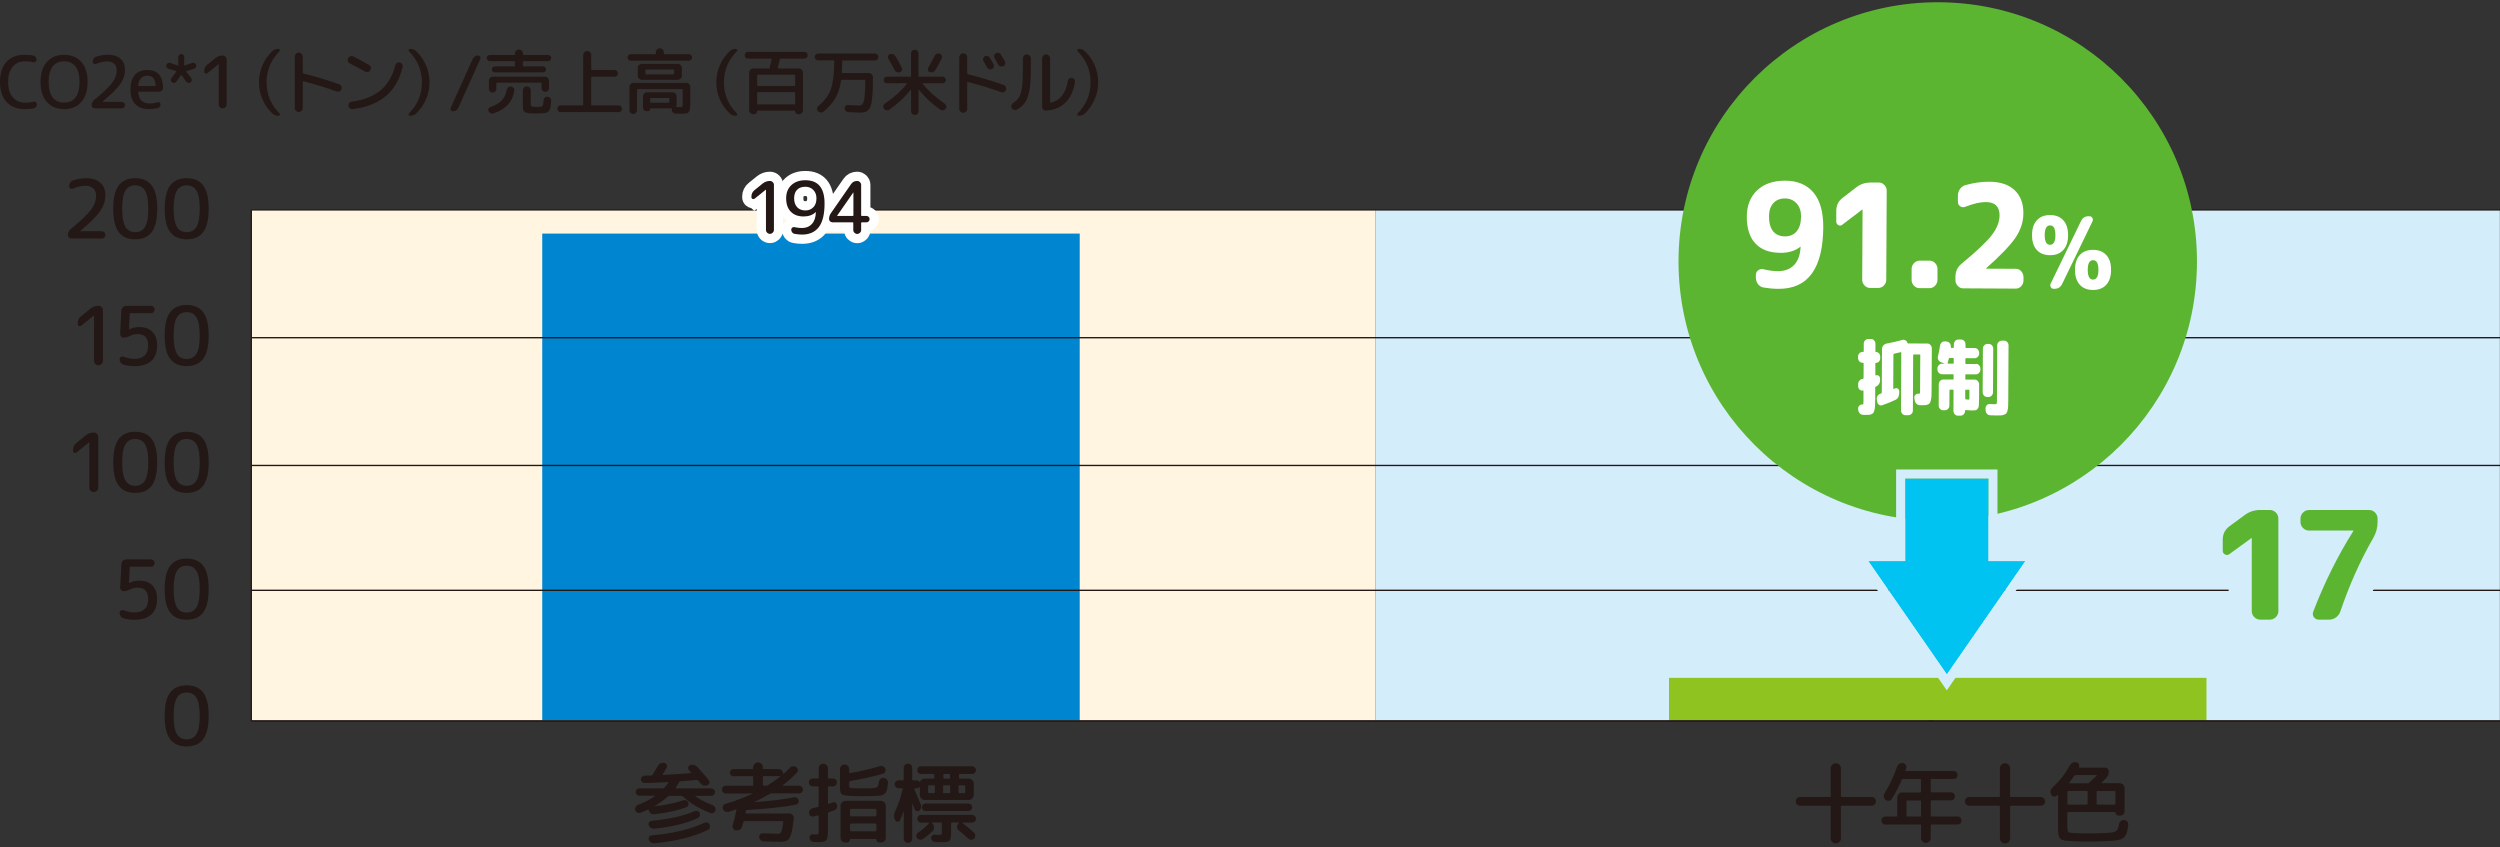
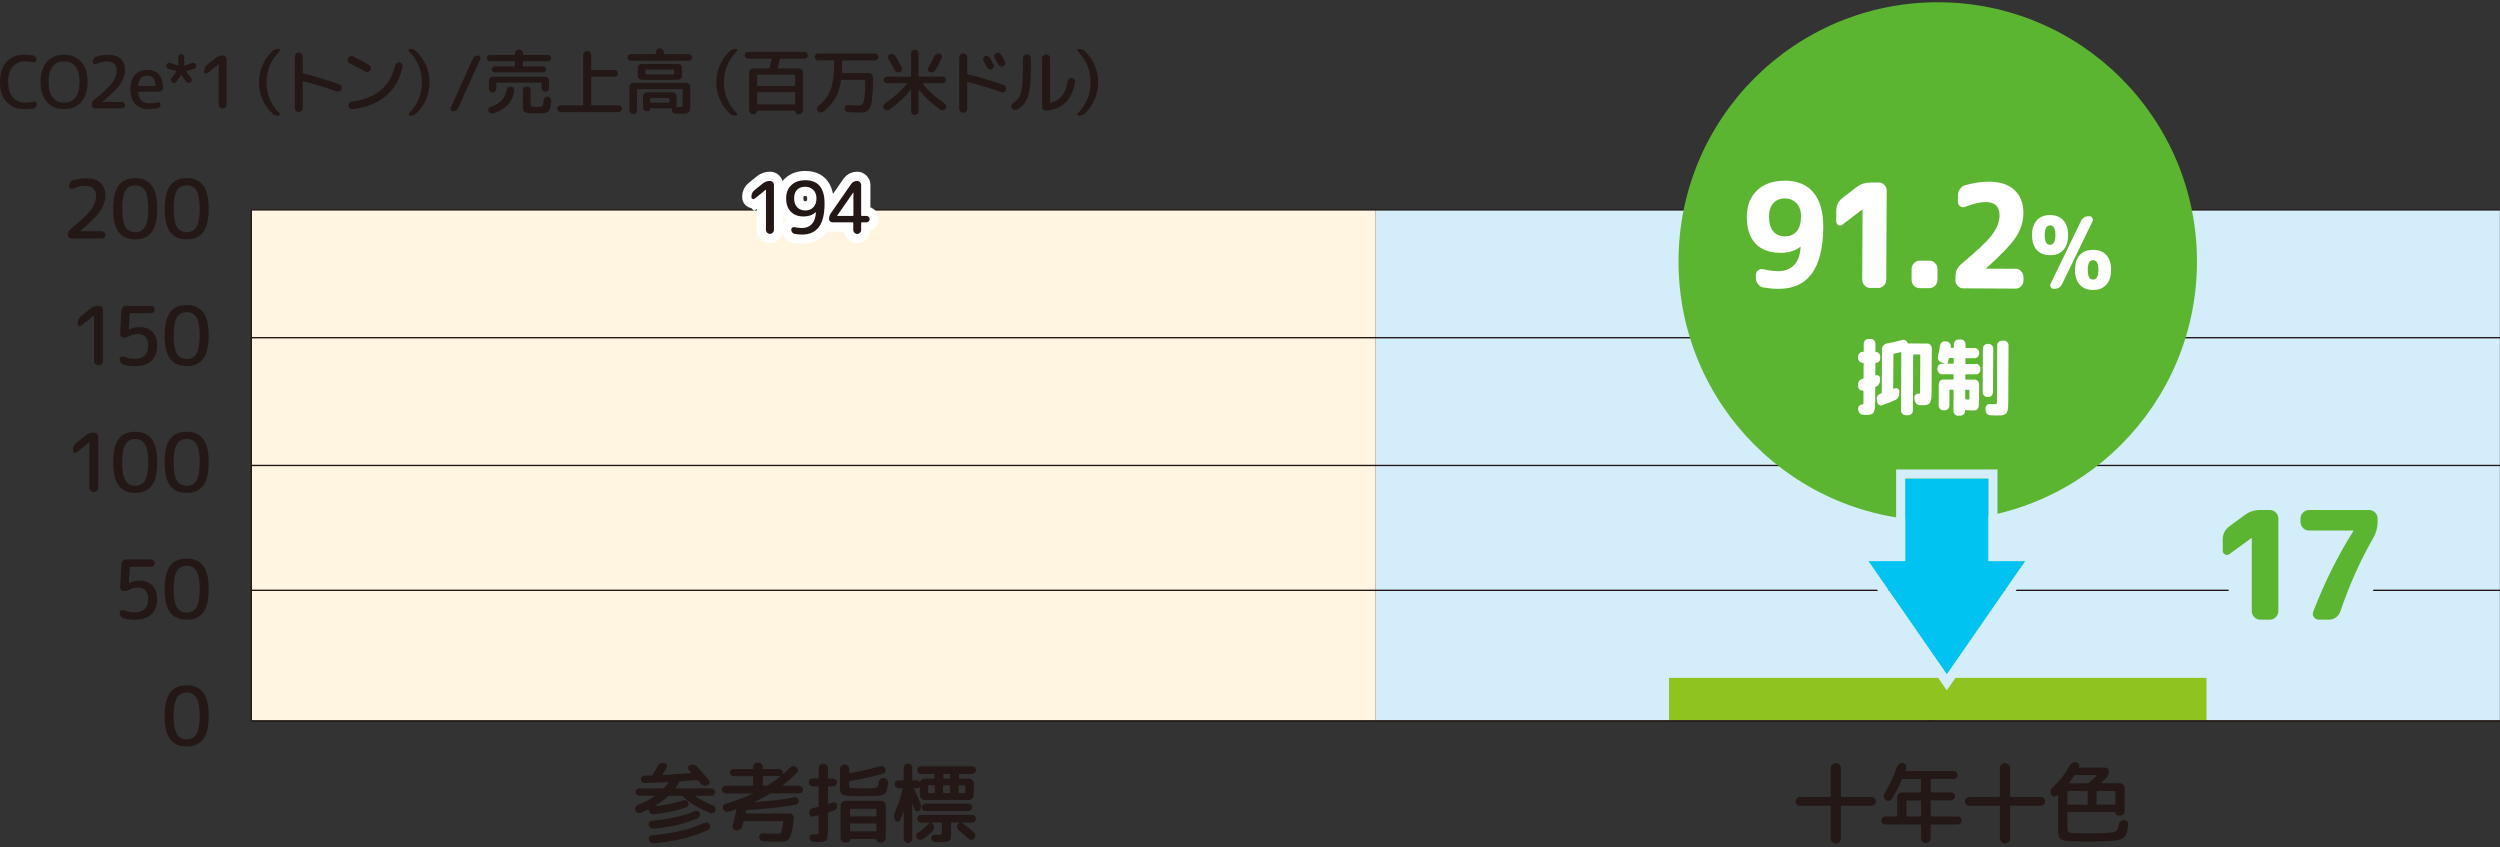
<svg xmlns="http://www.w3.org/2000/svg" width="540" height="183" viewBox="0 0 540 183" fill="none">
  <rect x="0" y="0" width="540" height="183" fill="#333333" stroke="none" />
  <g clip-path="url(#clip0_227_880)">
    <path d="M539.97 45.337H297.126V155.73H539.97V45.337Z" fill="#D3EDFB" />
    <path d="M297.126 45.337H54.282V155.73H297.126V45.337Z" fill="#FFF5E0" />
    <path d="M417.037 155.632V152.922" stroke="black" stroke-miterlimit="10" />
    <path d="M476.601 146.417H360.505V155.632H476.601V146.417Z" fill="#8FC31F" />
-     <path d="M233.219 50.453H117.123V155.632H233.219V50.453Z" fill="#0086D1" />
    <path d="M43.893 159.672C43.101 160.719 41.907 161.237 40.322 161.237C38.738 161.237 37.554 160.719 36.752 159.672C35.96 158.625 35.568 156.953 35.568 154.634C35.568 152.316 35.969 150.643 36.752 149.596C37.544 148.55 38.738 148.031 40.322 148.031C41.907 148.031 43.091 148.55 43.893 149.596C44.685 150.643 45.077 152.316 45.077 154.634C45.077 156.953 44.676 158.625 43.893 159.672ZM42.445 150.741C41.986 149.968 41.271 149.587 40.322 149.587C39.374 149.587 38.66 149.968 38.2 150.741C37.74 151.514 37.505 152.815 37.505 154.644C37.505 156.473 37.74 157.774 38.2 158.547C38.66 159.32 39.374 159.701 40.322 159.701C41.271 159.701 41.976 159.32 42.445 158.547C42.905 157.774 43.14 156.473 43.14 154.644C43.14 152.815 42.905 151.514 42.445 150.741Z" fill="#231815" />
    <path d="M26.676 133.534C26.422 133.466 26.216 133.319 26.06 133.094C25.903 132.869 25.835 132.614 25.835 132.341C25.835 132.125 25.923 131.969 26.109 131.861C26.295 131.754 26.481 131.724 26.676 131.803C27.566 132.116 28.339 132.282 29.004 132.282C31 132.282 31.998 131.313 31.998 129.377C31.998 127.743 31.235 126.931 29.709 126.931C29.171 126.931 28.691 127.039 28.261 127.244C27.625 127.547 27.126 127.704 26.764 127.704C26.529 127.704 26.334 127.626 26.177 127.459C26.021 127.293 25.943 127.097 25.952 126.882L26.216 121.844C26.236 121.561 26.353 121.326 26.549 121.13C26.745 120.934 26.989 120.837 27.273 120.837H32.604C32.829 120.837 33.015 120.915 33.172 121.062C33.328 121.218 33.397 121.404 33.397 121.629C33.397 121.854 33.318 122.04 33.172 122.196C33.025 122.353 32.829 122.421 32.604 122.421H28.163C28.065 122.421 28.026 122.47 28.026 122.578L27.85 125.923C27.85 125.923 27.86 125.943 27.889 125.943L27.928 125.923C28.574 125.581 29.288 125.415 30.061 125.415C31.284 125.415 32.233 125.757 32.917 126.452C33.602 127.146 33.935 128.115 33.935 129.377C33.935 130.854 33.514 131.979 32.682 132.732C31.851 133.485 30.619 133.867 29.004 133.867C28.192 133.867 27.42 133.759 26.676 133.554V133.534Z" fill="#231815" />
    <path d="M43.893 132.292C43.101 133.338 41.907 133.857 40.322 133.857C38.738 133.857 37.554 133.338 36.752 132.292C35.96 131.245 35.568 129.572 35.568 127.254C35.568 124.936 35.969 123.263 36.752 122.216C37.544 121.169 38.738 120.651 40.322 120.651C41.907 120.651 43.091 121.169 43.893 122.216C44.685 123.263 45.077 124.936 45.077 127.254C45.077 129.572 44.676 131.245 43.893 132.292ZM42.445 123.351C41.986 122.578 41.271 122.196 40.322 122.196C39.374 122.196 38.66 122.578 38.2 123.351C37.74 124.124 37.505 125.425 37.505 127.254C37.505 129.083 37.74 130.384 38.2 131.157C38.66 131.93 39.374 132.311 40.322 132.311C41.271 132.311 41.976 131.93 42.445 131.157C42.905 130.384 43.14 129.083 43.14 127.254C43.14 125.425 42.905 124.124 42.445 123.351Z" fill="#231815" />
-     <path d="M16.542 97.731C16.375 97.858 16.209 97.878 16.033 97.79C15.857 97.702 15.769 97.555 15.769 97.359V97.252C15.769 96.586 16.023 96.039 16.542 95.628L18.528 94.023C19.036 93.622 19.604 93.427 20.249 93.427C20.523 93.427 20.748 93.525 20.934 93.71C21.12 93.896 21.218 94.131 21.218 94.395V105.312C21.218 105.586 21.12 105.811 20.934 105.997C20.748 106.183 20.513 106.281 20.249 106.281C19.985 106.281 19.75 106.183 19.565 105.997C19.379 105.811 19.281 105.576 19.281 105.312V95.559C19.281 95.559 19.281 95.54 19.261 95.54L19.222 95.559L16.532 97.721L16.542 97.731Z" fill="#231815" />
+     <path d="M16.542 97.731C16.375 97.858 16.209 97.878 16.033 97.79C15.857 97.702 15.769 97.555 15.769 97.359V97.252C15.769 96.586 16.023 96.039 16.542 95.628L18.528 94.023C19.036 93.622 19.604 93.427 20.249 93.427C20.523 93.427 20.748 93.525 20.934 93.71C21.12 93.896 21.218 94.131 21.218 94.395V105.312C21.218 105.586 21.12 105.811 20.934 105.997C20.748 106.183 20.513 106.281 20.249 106.281C19.985 106.281 19.75 106.183 19.565 105.997C19.379 105.811 19.281 105.576 19.281 105.312V95.559C19.281 95.559 19.281 95.54 19.261 95.54L19.222 95.559L16.542 97.731Z" fill="#231815" />
    <path d="M32.77 104.901C31.978 105.948 30.785 106.467 29.2 106.467C27.615 106.467 26.432 105.948 25.639 104.901C24.847 103.855 24.456 102.182 24.456 99.864C24.456 97.545 24.857 95.872 25.639 94.826C26.432 93.779 27.615 93.26 29.2 93.26C30.785 93.26 31.968 93.779 32.77 94.826C33.563 95.872 33.954 97.545 33.954 99.864C33.954 102.182 33.553 103.855 32.77 104.901ZM31.332 95.97C30.873 95.197 30.159 94.816 29.21 94.816C28.261 94.816 27.556 95.197 27.087 95.97C26.627 96.743 26.392 98.044 26.392 99.873C26.392 101.703 26.627 103.004 27.087 103.776C27.547 104.549 28.261 104.931 29.21 104.931C30.159 104.931 30.873 104.549 31.332 103.776C31.792 103.004 32.027 101.703 32.027 99.873C32.027 98.044 31.792 96.743 31.332 95.97Z" fill="#231815" />
    <path d="M43.893 104.901C43.101 105.948 41.907 106.467 40.322 106.467C38.738 106.467 37.554 105.948 36.752 104.901C35.96 103.855 35.568 102.182 35.568 99.864C35.568 97.545 35.969 95.872 36.752 94.826C37.544 93.779 38.738 93.26 40.322 93.26C41.907 93.26 43.091 93.779 43.893 94.826C44.685 95.872 45.077 97.545 45.077 99.864C45.077 102.182 44.676 103.855 43.893 104.901ZM42.445 95.97C41.986 95.197 41.271 94.816 40.322 94.816C39.374 94.816 38.66 95.197 38.2 95.97C37.74 96.743 37.505 98.044 37.505 99.873C37.505 101.703 37.74 103.004 38.2 103.776C38.66 104.549 39.374 104.931 40.322 104.931C41.271 104.931 41.976 104.549 42.445 103.776C42.905 103.004 43.14 101.703 43.14 99.873C43.14 98.044 42.905 96.743 42.445 95.97Z" fill="#231815" />
    <path d="M17.559 70.35C17.393 70.478 17.226 70.497 17.05 70.409C16.874 70.321 16.786 70.174 16.786 69.979V69.871C16.786 69.206 17.041 68.658 17.559 68.247L19.545 66.643C20.053 66.242 20.621 66.046 21.266 66.046C21.54 66.046 21.765 66.144 21.951 66.33C22.137 66.516 22.235 66.751 22.235 67.015V77.932C22.235 78.206 22.137 78.43 21.951 78.616C21.765 78.802 21.53 78.9 21.266 78.9C21.002 78.9 20.767 78.802 20.582 78.616C20.396 78.43 20.298 78.196 20.298 77.932V68.179C20.298 68.179 20.298 68.159 20.278 68.159L20.239 68.179L17.549 70.341L17.559 70.35Z" fill="#231815" />
    <path d="M26.676 78.763C26.422 78.695 26.216 78.548 26.06 78.323C25.903 78.098 25.835 77.844 25.835 77.57C25.835 77.354 25.923 77.198 26.109 77.09C26.295 76.983 26.481 76.953 26.676 77.032C27.566 77.345 28.339 77.511 29.004 77.511C31 77.511 31.998 76.543 31.998 74.606C31.998 72.972 31.235 72.16 29.709 72.16C29.171 72.16 28.691 72.268 28.261 72.473C27.625 72.776 27.126 72.933 26.764 72.933C26.529 72.933 26.334 72.855 26.177 72.688C26.021 72.522 25.943 72.326 25.952 72.111L26.216 67.073C26.236 66.79 26.353 66.555 26.549 66.359C26.745 66.163 26.989 66.066 27.273 66.066H32.604C32.829 66.066 33.015 66.144 33.172 66.291C33.328 66.447 33.397 66.633 33.397 66.858C33.397 67.083 33.318 67.269 33.172 67.425C33.025 67.582 32.829 67.65 32.604 67.65H28.163C28.065 67.65 28.026 67.699 28.026 67.807L27.85 71.152C27.85 71.152 27.86 71.172 27.889 71.172L27.928 71.152C28.574 70.81 29.288 70.644 30.061 70.644C31.284 70.644 32.233 70.986 32.917 71.681C33.602 72.375 33.935 73.344 33.935 74.606C33.935 76.083 33.514 77.208 32.682 77.961C31.851 78.714 30.619 79.096 29.004 79.096C28.192 79.096 27.42 78.988 26.676 78.783V78.763Z" fill="#231815" />
    <path d="M43.893 77.511C43.1 78.558 41.907 79.076 40.322 79.076C38.737 79.076 37.554 78.558 36.752 77.511C35.959 76.464 35.568 74.791 35.568 72.473C35.568 70.155 35.969 68.482 36.752 67.435C37.544 66.389 38.737 65.87 40.322 65.87C41.907 65.87 43.09 66.389 43.893 67.435C44.685 68.482 45.076 70.155 45.076 72.473C45.076 74.791 44.675 76.464 43.893 77.511ZM42.445 68.58C41.985 67.807 41.271 67.425 40.322 67.425C39.373 67.425 38.659 67.807 38.199 68.58C37.739 69.353 37.505 70.654 37.505 72.483C37.505 74.312 37.739 75.613 38.199 76.386C38.659 77.159 39.373 77.54 40.322 77.54C41.271 77.54 41.975 77.159 42.445 76.386C42.905 75.613 43.139 74.312 43.139 72.483C43.139 70.654 42.905 69.353 42.445 68.58Z" fill="#231815" />
    <path d="M17.324 49.886C17.324 49.886 17.305 49.906 17.305 49.925C17.305 49.945 17.305 49.945 17.324 49.945H21.971C22.196 49.945 22.382 50.023 22.538 50.17C22.695 50.327 22.763 50.512 22.763 50.737C22.763 50.962 22.685 51.148 22.538 51.305C22.392 51.461 22.196 51.53 21.971 51.53H15.456C15.231 51.53 15.045 51.452 14.889 51.305C14.732 51.148 14.664 50.962 14.664 50.737C14.664 50.219 14.869 49.788 15.28 49.456C17.412 47.734 18.86 46.355 19.623 45.347C20.376 44.33 20.758 43.342 20.758 42.383C20.758 40.877 19.956 40.133 18.361 40.133C17.579 40.133 16.708 40.339 15.759 40.75C15.563 40.828 15.368 40.818 15.192 40.711C15.016 40.603 14.928 40.446 14.928 40.231C14.928 39.938 15.006 39.674 15.153 39.439C15.309 39.204 15.515 39.048 15.789 38.959C16.737 38.656 17.686 38.5 18.625 38.5C19.936 38.5 20.963 38.823 21.677 39.478C22.401 40.133 22.763 41.033 22.763 42.197C22.763 43.361 22.392 44.486 21.648 45.582C20.905 46.678 19.467 48.116 17.324 49.886Z" fill="#231815" />
    <path d="M32.77 50.131C31.978 51.177 30.794 51.696 29.21 51.696C27.625 51.696 26.441 51.177 25.639 50.131C24.847 49.084 24.456 47.411 24.456 45.093C24.456 42.774 24.857 41.102 25.639 40.055C26.432 39.008 27.625 38.49 29.21 38.49C30.794 38.49 31.978 39.008 32.77 40.055C33.563 41.102 33.964 42.774 33.964 45.093C33.964 47.411 33.563 49.084 32.77 50.131ZM31.332 41.19C30.873 40.417 30.159 40.035 29.21 40.035C28.261 40.035 27.547 40.417 27.087 41.19C26.627 41.962 26.392 43.264 26.392 45.093C26.392 46.922 26.627 48.223 27.087 48.996C27.547 49.769 28.261 50.15 29.21 50.15C30.159 50.15 30.863 49.769 31.332 48.996C31.792 48.223 32.027 46.922 32.027 45.093C32.027 43.264 31.792 41.962 31.332 41.19Z" fill="#231815" />
    <path d="M43.893 50.131C43.101 51.177 41.917 51.696 40.322 51.696C38.728 51.696 37.554 51.177 36.762 50.131C35.969 49.084 35.578 47.411 35.578 45.093C35.578 42.774 35.979 41.102 36.762 40.055C37.554 39.008 38.748 38.49 40.322 38.49C41.898 38.49 43.101 39.008 43.893 40.055C44.685 41.102 45.077 42.774 45.077 45.093C45.077 47.411 44.676 49.084 43.893 50.131ZM42.445 41.19C41.986 40.417 41.271 40.035 40.322 40.035C39.374 40.035 38.669 40.417 38.2 41.19C37.74 41.962 37.505 43.264 37.505 45.093C37.505 46.922 37.74 48.223 38.2 48.996C38.66 49.769 39.374 50.15 40.322 50.15C41.271 50.15 41.986 49.769 42.445 48.996C42.905 48.223 43.14 46.922 43.14 45.093C43.14 43.264 42.905 41.962 42.445 41.19Z" fill="#231815" />
    <path d="M540 155.613H54.282V155.848H540V155.613Z" fill="#231815" />
    <path d="M54.428 45.337H54.135V155.73H54.428V45.337Z" fill="#231815" />
    <path d="M540 155.583H54.282V155.877H540V155.583Z" fill="#231815" />
    <path d="M540 45.19H54.282V45.484H540V45.19Z" fill="#231815" />
    <path d="M138.282 175.549C138.067 175.637 137.851 175.627 137.636 175.51C137.421 175.392 137.284 175.226 137.216 174.991C137.147 174.747 137.177 174.522 137.304 174.297C137.421 174.072 137.597 173.915 137.832 173.827C139.133 173.348 140.326 172.732 141.412 171.978C141.442 171.969 141.442 171.949 141.432 171.92C141.422 171.89 141.402 171.881 141.373 171.881H138.096C137.881 171.881 137.695 171.802 137.538 171.646C137.382 171.489 137.304 171.303 137.304 171.088C137.304 170.873 137.382 170.677 137.538 170.521C137.695 170.355 137.881 170.276 138.096 170.276H143.232C143.359 170.276 143.447 170.237 143.496 170.159C143.838 169.777 144.122 169.406 144.357 169.054C144.406 168.975 144.386 168.936 144.278 168.936C142.371 169.034 140.718 169.102 139.289 169.142C139.064 169.151 138.869 169.083 138.703 168.936C138.536 168.78 138.448 168.594 138.438 168.369C138.429 168.154 138.487 167.958 138.634 167.801C138.781 167.635 138.957 167.547 139.172 167.537C139.338 167.537 139.593 167.537 139.935 167.518C140.277 167.508 140.542 167.498 140.718 167.498C140.816 167.498 140.904 167.449 140.962 167.361C141.314 166.794 141.696 166.148 142.087 165.444C142.224 165.19 142.42 165.004 142.674 164.886C142.928 164.769 143.193 164.73 143.476 164.779C143.721 164.828 143.887 164.965 143.995 165.19C144.093 165.414 144.093 165.63 143.975 165.845C143.584 166.559 143.32 167.019 143.173 167.234C143.105 167.332 143.124 167.391 143.232 167.391C144.494 167.332 146.489 167.195 149.228 166.989C149.258 166.989 149.267 166.97 149.287 166.941C149.297 166.911 149.287 166.882 149.267 166.852C149.218 166.804 149.14 166.716 149.042 166.608C148.945 166.491 148.866 166.412 148.817 166.363C148.661 166.197 148.612 166.001 148.651 165.776C148.69 165.551 148.817 165.385 149.023 165.297C149.277 165.18 149.551 165.15 149.835 165.209C150.118 165.268 150.363 165.395 150.549 165.6C151.439 166.549 152.28 167.508 153.082 168.476C153.239 168.662 153.288 168.877 153.239 169.112C153.19 169.347 153.053 169.513 152.838 169.601C152.584 169.719 152.319 169.738 152.036 169.68C151.752 169.611 151.527 169.474 151.351 169.259C151.283 169.181 151.194 169.073 151.077 168.926C150.96 168.78 150.862 168.672 150.803 168.594C150.744 168.515 150.656 168.476 150.559 168.476C149.805 168.535 148.583 168.643 146.871 168.78C146.773 168.78 146.695 168.829 146.665 168.936C146.45 169.406 146.215 169.807 145.961 170.159C145.892 170.247 145.912 170.296 146.02 170.296H153.63C153.845 170.296 154.031 170.374 154.198 170.531C154.364 170.687 154.442 170.873 154.442 171.088C154.442 171.303 154.364 171.499 154.198 171.656C154.031 171.822 153.845 171.9 153.63 171.9H150.246C150.246 171.9 150.197 171.91 150.187 171.939C150.177 171.969 150.187 171.988 150.206 171.998C151.234 172.732 152.466 173.367 153.914 173.905C154.139 173.994 154.315 174.15 154.442 174.365C154.569 174.58 154.589 174.805 154.53 175.05C154.462 175.275 154.325 175.451 154.11 175.568C153.894 175.686 153.669 175.696 153.444 175.608C151.018 174.669 149.033 173.475 147.487 172.027C147.409 171.949 147.321 171.91 147.203 171.91H144.582C144.455 171.91 144.357 171.939 144.298 172.008C143.437 172.781 142.488 173.475 141.442 174.082C141.442 174.111 141.451 174.13 141.481 174.14C143.78 173.886 145.814 173.465 147.585 172.869C147.8 172.79 148.015 172.8 148.221 172.888C148.426 172.976 148.583 173.123 148.671 173.328C148.759 173.534 148.768 173.739 148.69 173.935C148.612 174.14 148.475 174.277 148.27 174.355C146.303 175.089 143.965 175.598 141.265 175.882C141.021 175.911 140.796 175.852 140.591 175.715C140.385 175.578 140.238 175.383 140.16 175.148C140.131 175.07 140.121 175.011 140.121 174.962C140.121 174.923 140.111 174.893 140.082 174.864C140.052 174.835 140.033 174.835 140.004 174.845C139.495 175.099 138.928 175.343 138.311 175.588L138.282 175.549ZM141.265 178.992C141.011 179.022 140.776 178.953 140.561 178.806C140.346 178.66 140.199 178.464 140.121 178.21C140.052 177.994 140.092 177.799 140.219 177.613C140.346 177.427 140.522 177.329 140.747 177.3C144.562 176.928 147.673 176.234 150.05 175.207C150.255 175.118 150.461 175.109 150.676 175.187C150.891 175.265 151.048 175.402 151.136 175.608C151.224 175.823 151.234 176.038 151.155 176.243C151.077 176.449 150.93 176.605 150.715 176.713C148.23 177.858 145.071 178.621 141.256 178.992H141.265ZM141.236 182.152C140.982 182.162 140.747 182.093 140.542 181.947C140.336 181.8 140.199 181.604 140.131 181.35C140.062 181.135 140.101 180.939 140.229 180.753C140.356 180.567 140.532 180.469 140.757 180.44C145.413 180.019 149.209 179.11 152.134 177.721C152.339 177.623 152.554 177.603 152.789 177.681C153.024 177.76 153.19 177.897 153.278 178.102C153.376 178.317 153.395 178.542 153.317 178.767C153.239 178.992 153.092 179.159 152.877 179.266C149.854 180.753 145.981 181.712 141.226 182.162L141.236 182.152Z" fill="#231815" />
    <path d="M156.761 171.381C156.536 171.381 156.34 171.303 156.174 171.137C156.007 170.971 155.929 170.775 155.929 170.55C155.929 170.325 156.007 170.129 156.174 169.963C156.34 169.797 156.536 169.719 156.761 169.719H162.513C162.63 169.719 162.689 169.67 162.689 169.562V167.831C162.689 167.713 162.63 167.664 162.513 167.664H158.424C158.208 167.664 158.023 167.586 157.876 167.439C157.719 167.283 157.651 167.107 157.651 166.891C157.651 166.676 157.729 166.49 157.876 166.344C158.032 166.187 158.208 166.119 158.424 166.119H162.513C162.63 166.119 162.689 166.06 162.689 165.943V165.737C162.689 165.453 162.796 165.209 163.002 165.003C163.207 164.798 163.452 164.69 163.735 164.69C164.019 164.69 164.254 164.798 164.469 165.003C164.675 165.209 164.782 165.453 164.782 165.737V165.943C164.782 166.06 164.841 166.119 164.948 166.119H168.186C168.45 166.119 168.685 166.216 168.871 166.402C169.057 166.598 169.155 166.823 169.155 167.087C169.155 167.116 169.165 167.136 169.194 167.156C169.223 167.175 169.243 167.175 169.253 167.156C169.663 166.803 170.113 166.363 170.603 165.845C170.779 165.649 171.004 165.541 171.268 165.512C171.532 165.483 171.776 165.541 171.992 165.688C172.197 165.825 172.305 166.021 172.334 166.265C172.363 166.51 172.285 166.725 172.129 166.901C171.16 167.899 170.143 168.809 169.067 169.621C169.037 169.63 169.037 169.65 169.047 169.679C169.057 169.709 169.077 169.719 169.106 169.719H172.608C172.833 169.719 173.029 169.797 173.195 169.963C173.361 170.129 173.439 170.325 173.439 170.55C173.439 170.775 173.361 170.971 173.195 171.137C173.029 171.303 172.833 171.381 172.608 171.381H166.611C166.484 171.381 166.377 171.411 166.289 171.46C165.291 172.056 164.185 172.643 162.982 173.211C162.972 173.221 162.963 173.24 162.963 173.25C162.963 173.26 162.972 173.269 163.002 173.269C166.474 173.005 169.302 172.653 171.473 172.223C171.698 172.174 171.913 172.203 172.119 172.33C172.324 172.448 172.451 172.624 172.5 172.849C172.569 173.064 172.539 173.269 172.412 173.455C172.295 173.641 172.119 173.768 171.894 173.817C169.243 174.326 165.721 174.707 161.329 174.962C161.212 174.962 161.143 175.02 161.124 175.128C161.094 175.304 161.075 175.441 161.045 175.549C161.016 175.647 161.065 175.705 161.182 175.705H170.485C170.779 175.705 171.013 175.813 171.209 176.028C171.405 176.243 171.483 176.488 171.454 176.772C171.287 178.356 171.092 179.501 170.876 180.195C170.651 180.89 170.378 181.34 170.055 181.535C169.732 181.731 169.214 181.829 168.509 181.829C167.658 181.829 166.455 181.8 164.909 181.731C164.655 181.721 164.44 181.624 164.264 181.447C164.088 181.271 163.99 181.056 163.98 180.821C163.97 180.577 164.039 180.381 164.205 180.215C164.371 180.049 164.577 179.97 164.811 179.99C166.171 180.049 167.179 180.088 167.834 180.088C168.098 180.088 168.284 180.078 168.392 180.049C168.499 180.019 168.607 179.921 168.715 179.736C168.822 179.55 168.91 179.305 168.959 179.002C169.018 178.699 169.086 178.21 169.174 177.535C169.184 177.495 169.174 177.456 169.135 177.417C169.096 177.378 169.057 177.358 169.018 177.358H160.781C160.683 177.358 160.615 177.407 160.586 177.515C160.556 177.603 160.517 177.76 160.458 177.994C160.4 178.219 160.351 178.395 160.312 178.513C160.224 178.806 160.048 179.031 159.793 179.188C159.539 179.344 159.265 179.403 158.971 179.354C158.707 179.315 158.502 179.188 158.365 178.953C158.228 178.728 158.189 178.483 158.267 178.229C158.58 177.153 158.854 176.057 159.069 174.952C159.079 174.913 159.069 174.884 159.04 174.854C159.011 174.825 158.971 174.825 158.932 174.835C158.091 175.128 157.592 175.294 157.406 175.353C157.152 175.431 156.907 175.412 156.673 175.294C156.438 175.177 156.272 175.001 156.164 174.747C156.076 174.522 156.086 174.287 156.193 174.062C156.301 173.837 156.477 173.69 156.722 173.622C158.678 173.064 160.605 172.34 162.503 171.45C162.513 171.44 162.522 171.421 162.522 171.411C162.522 171.401 162.513 171.391 162.483 171.391H156.731L156.761 171.381ZM164.772 167.821V169.552C164.772 169.65 164.831 169.709 164.939 169.709H165.584C165.672 169.709 165.77 169.679 165.868 169.611C166.924 168.936 167.795 168.32 168.499 167.762C168.529 167.733 168.529 167.713 168.519 167.684C168.509 167.654 168.49 167.645 168.46 167.645H164.939C164.821 167.645 164.772 167.703 164.772 167.811V167.821Z" fill="#231815" />
    <path d="M175.552 169.855C175.308 169.855 175.112 169.767 174.946 169.601C174.779 169.435 174.701 169.22 174.701 168.985C174.701 168.75 174.779 168.545 174.946 168.388C175.112 168.232 175.317 168.153 175.552 168.153H176.677C176.795 168.153 176.843 168.095 176.843 167.987V165.952C176.843 165.669 176.941 165.434 177.127 165.248C177.313 165.062 177.548 164.964 177.831 164.964C178.115 164.964 178.35 165.062 178.546 165.248C178.741 165.434 178.839 165.669 178.839 165.952V167.987C178.839 168.104 178.888 168.153 178.996 168.153H179.925C180.169 168.153 180.365 168.232 180.531 168.388C180.698 168.545 180.776 168.75 180.776 168.985C180.776 169.22 180.698 169.435 180.531 169.601C180.365 169.767 180.16 169.855 179.925 169.855H178.996C178.898 169.855 178.839 169.904 178.839 170.012V173.514C178.839 173.612 178.898 173.651 179.015 173.631C179.133 173.592 179.289 173.543 179.485 173.465C179.68 173.397 179.817 173.348 179.896 173.318C180.101 173.24 180.297 173.269 180.482 173.387C180.668 173.504 180.786 173.671 180.825 173.896C180.864 174.15 180.825 174.385 180.698 174.6C180.571 174.815 180.394 174.972 180.16 175.06L179.015 175.441C178.898 175.49 178.839 175.568 178.839 175.666V179.129C178.839 180.381 178.731 181.164 178.506 181.447C178.281 181.741 177.695 181.888 176.746 181.888C176.648 181.888 176.305 181.878 175.719 181.849C175.474 181.839 175.278 181.741 175.112 181.575C174.946 181.408 174.858 181.193 174.848 180.958C174.838 180.743 174.907 180.557 175.063 180.411C175.22 180.254 175.405 180.186 175.621 180.205C175.885 180.215 176.178 180.225 176.491 180.225C176.658 180.225 176.755 180.176 176.785 180.088C176.814 180 176.834 179.716 176.834 179.227V176.243C176.834 176.145 176.785 176.106 176.677 176.126C176.521 176.165 176.188 176.243 175.67 176.37C175.445 176.419 175.229 176.37 175.053 176.224C174.867 176.077 174.77 175.881 174.74 175.647C174.731 175.392 174.799 175.167 174.936 174.962C175.083 174.756 175.278 174.629 175.533 174.561C175.719 174.522 176.1 174.434 176.658 174.297C176.775 174.267 176.824 174.199 176.824 174.091V170.022C176.824 169.924 176.765 169.865 176.658 169.865H175.533L175.552 169.855ZM184.004 171.91C182.879 171.9 182.165 171.792 181.872 171.587C181.578 171.382 181.431 170.912 181.431 170.178V166.128C181.431 165.845 181.529 165.62 181.715 165.424C181.911 165.238 182.136 165.14 182.419 165.14C182.703 165.14 182.938 165.238 183.133 165.424C183.329 165.62 183.427 165.845 183.427 166.128V166.852C183.427 166.97 183.486 167.009 183.593 166.989C185.843 166.598 187.995 166.099 190.069 165.483C190.314 165.424 190.539 165.444 190.764 165.551C190.989 165.659 191.145 165.825 191.233 166.06C191.321 166.275 191.311 166.49 191.214 166.706C191.116 166.921 190.95 167.058 190.715 167.126C188.416 167.772 186.049 168.3 183.593 168.711C183.476 168.74 183.427 168.799 183.427 168.897V169.562C183.427 169.895 183.476 170.09 183.574 170.149C183.672 170.208 183.985 170.247 184.513 170.266C184.894 170.276 185.481 170.286 186.264 170.286C186.997 170.286 187.584 170.286 188.015 170.266C188.768 170.237 189.238 170.169 189.433 170.041C189.629 169.914 189.756 169.542 189.825 168.916C189.854 168.652 189.961 168.427 190.167 168.261C190.372 168.085 190.607 168.007 190.871 168.026C191.135 168.056 191.36 168.163 191.546 168.369C191.732 168.574 191.82 168.809 191.801 169.073C191.752 169.728 191.673 170.247 191.585 170.609C191.488 170.971 191.311 171.254 191.057 171.46C190.803 171.665 190.509 171.792 190.186 171.841C189.864 171.89 189.375 171.92 188.739 171.939C187.672 171.968 186.89 171.978 186.381 171.978C185.784 171.978 184.992 171.968 184.004 171.939V171.91ZM190.245 172.976C190.539 172.976 190.793 173.084 191.008 173.299C191.223 173.514 191.331 173.768 191.331 174.062V180.949C191.331 181.242 191.233 181.487 191.038 181.682C190.842 181.878 190.597 181.976 190.304 181.976H189.942C189.766 181.976 189.609 181.907 189.482 181.78C189.355 181.643 189.287 181.496 189.287 181.311C189.287 181.242 189.247 181.213 189.169 181.213H183.711C183.642 181.213 183.613 181.242 183.613 181.311C183.613 181.487 183.544 181.643 183.417 181.78C183.28 181.917 183.133 181.976 182.948 181.976H182.586C182.302 181.976 182.067 181.878 181.862 181.682C181.656 181.487 181.559 181.242 181.559 180.949V174.062C181.559 173.768 181.666 173.514 181.881 173.299C182.097 173.084 182.351 172.976 182.644 172.976H190.235H190.245ZM189.296 176.155V174.864C189.296 174.747 189.238 174.698 189.13 174.698H183.779C183.681 174.698 183.623 174.756 183.623 174.864V176.155C183.623 176.273 183.671 176.322 183.779 176.322H189.13C189.247 176.322 189.296 176.263 189.296 176.155ZM189.296 179.393V178.043C189.296 177.945 189.238 177.887 189.13 177.887H183.779C183.681 177.887 183.623 177.936 183.623 178.043V179.393C183.623 179.511 183.671 179.559 183.779 179.559H189.13C189.247 179.559 189.296 179.501 189.296 179.393Z" fill="#231815" />
    <path d="M209.976 165.522C210.201 165.522 210.397 165.6 210.563 165.767C210.729 165.933 210.807 166.128 210.807 166.353C210.807 166.578 210.729 166.784 210.563 166.94C210.397 167.097 210.201 167.185 209.976 167.185H207.315C207.198 167.185 207.139 167.234 207.139 167.341V168.026C207.139 168.124 207.198 168.183 207.315 168.183H209.252C209.545 168.183 209.8 168.29 210.015 168.506C210.23 168.721 210.338 168.975 210.338 169.269V171.724C210.338 172.017 210.23 172.262 210.015 172.477C209.8 172.692 209.545 172.79 209.252 172.79H199.753C199.46 172.79 199.215 172.683 199 172.477C198.785 172.272 198.687 172.017 198.687 171.724V170.051C198.687 170.051 198.677 170.012 198.648 169.992C198.619 169.983 198.599 169.992 198.57 170.012C198.394 170.188 198.188 170.276 197.963 170.276H197.582C197.464 170.276 197.435 170.325 197.484 170.433C197.65 170.814 197.885 171.372 198.198 172.115C198.511 172.859 198.736 173.406 198.893 173.759C198.99 174.003 199.01 174.248 198.951 174.492C198.893 174.737 198.756 174.942 198.55 175.089C198.374 175.216 198.178 175.246 197.973 175.187C197.768 175.118 197.621 174.991 197.543 174.786C197.445 174.522 197.298 174.13 197.122 173.622C197.112 173.592 197.093 173.583 197.073 173.583C197.054 173.583 197.044 173.592 197.044 173.622V181.134C197.044 181.389 196.956 181.604 196.78 181.79C196.604 181.976 196.388 182.064 196.134 182.064C195.88 182.064 195.664 181.976 195.479 181.79C195.293 181.604 195.205 181.389 195.205 181.134V175.275C195.205 175.275 195.175 175.255 195.166 175.255C194.999 175.764 194.745 176.4 194.403 177.173C194.314 177.378 194.148 177.476 193.904 177.486C193.659 177.495 193.483 177.398 193.375 177.192C193.033 176.596 193.013 175.969 193.317 175.324C194.05 173.759 194.608 172.125 194.97 170.413C194.999 170.315 194.96 170.257 194.853 170.257H194.109C193.864 170.257 193.659 170.178 193.493 170.012C193.326 169.846 193.238 169.64 193.238 169.406C193.238 169.171 193.326 168.965 193.493 168.799C193.659 168.633 193.874 168.554 194.109 168.554H195.019C195.136 168.554 195.195 168.506 195.195 168.398V165.864C195.195 165.61 195.283 165.395 195.469 165.209C195.655 165.023 195.87 164.935 196.124 164.935C196.379 164.935 196.594 165.023 196.77 165.209C196.946 165.395 197.034 165.61 197.034 165.864V168.398C197.034 168.496 197.093 168.554 197.21 168.554H197.953C198.218 168.554 198.433 168.652 198.599 168.858C198.628 168.887 198.648 168.887 198.687 168.877C198.726 168.868 198.746 168.848 198.756 168.819C198.941 168.388 199.274 168.173 199.744 168.173H201.651C201.749 168.173 201.808 168.124 201.808 168.016V167.332C201.808 167.234 201.759 167.175 201.651 167.175H198.932C198.707 167.175 198.511 167.097 198.355 166.931C198.198 166.764 198.12 166.569 198.12 166.344C198.12 166.119 198.198 165.923 198.355 165.757C198.511 165.59 198.707 165.512 198.932 165.512H209.966L209.976 165.522ZM207.902 177.662C207.902 177.662 207.863 177.672 207.853 177.701C207.853 177.73 207.853 177.75 207.882 177.76C208.831 178.474 209.673 179.168 210.397 179.853C210.573 180.029 210.67 180.244 210.67 180.479C210.67 180.724 210.592 180.929 210.436 181.105C210.279 181.281 210.064 181.379 209.829 181.389C209.585 181.399 209.379 181.32 209.203 181.164C208.597 180.596 207.892 179.99 207.09 179.354C206.875 179.178 206.758 178.943 206.728 178.669C206.699 178.386 206.787 178.141 206.992 177.926L207.149 177.769C207.149 177.769 207.178 177.72 207.168 177.691C207.159 177.662 207.139 177.652 207.11 177.652H205.603C205.486 177.652 205.437 177.701 205.437 177.809V179.882C205.437 180.782 205.329 181.35 205.124 181.575C204.918 181.8 204.42 181.917 203.627 181.917C203.03 181.917 202.483 181.907 201.994 181.878C201.769 181.868 201.563 181.78 201.397 181.614C201.221 181.448 201.133 181.252 201.123 181.027C201.113 180.812 201.182 180.626 201.338 180.489C201.495 180.342 201.681 180.274 201.896 180.293C202.424 180.323 202.737 180.332 202.825 180.332C203.128 180.332 203.304 180.303 203.353 180.244C203.402 180.186 203.432 180.01 203.432 179.706V177.818C203.432 177.72 203.383 177.662 203.275 177.662H201.319C201.319 177.662 201.279 177.672 201.26 177.701C201.25 177.73 201.26 177.75 201.279 177.779L201.416 177.916C201.632 178.131 201.749 178.395 201.759 178.708C201.769 179.022 201.671 179.286 201.456 179.501C200.8 180.156 200.086 180.743 199.323 181.252C199.118 181.379 198.902 181.418 198.658 181.369C198.413 181.32 198.218 181.203 198.071 181.007C197.934 180.831 197.885 180.626 197.924 180.401C197.973 180.176 198.09 179.99 198.276 179.873C199.215 179.237 200.027 178.542 200.712 177.779C200.771 177.72 200.751 177.681 200.653 177.681H198.941C198.716 177.681 198.521 177.603 198.364 177.437C198.208 177.27 198.13 177.075 198.13 176.85C198.13 176.625 198.208 176.429 198.364 176.263C198.521 176.097 198.716 176.018 198.941 176.018H209.976C210.201 176.018 210.397 176.097 210.563 176.263C210.729 176.429 210.807 176.625 210.807 176.85C210.807 177.075 210.729 177.27 210.563 177.437C210.397 177.603 210.201 177.681 209.976 177.681H207.902V177.662ZM209.193 175.187H199.91C199.695 175.187 199.509 175.109 199.352 174.942C199.196 174.776 199.118 174.59 199.118 174.375C199.118 174.16 199.196 173.964 199.352 173.808C199.509 173.641 199.695 173.563 199.91 173.563H209.193C209.408 173.563 209.594 173.641 209.751 173.808C209.907 173.974 209.986 174.16 209.986 174.375C209.986 174.59 209.907 174.786 209.751 174.942C209.594 175.109 209.408 175.187 209.193 175.187ZM201.925 171.147V169.777C201.925 169.66 201.866 169.611 201.749 169.611H200.644C200.526 169.611 200.477 169.67 200.477 169.777V171.147C200.477 171.264 200.536 171.323 200.644 171.323H201.749C201.866 171.323 201.925 171.264 201.925 171.147ZM205.231 171.147V169.777C205.231 169.66 205.183 169.611 205.075 169.611H203.882C203.764 169.611 203.705 169.67 203.705 169.777V171.147C203.705 171.264 203.764 171.323 203.882 171.323H205.075C205.173 171.323 205.231 171.264 205.231 171.147ZM203.764 167.341V168.026C203.764 168.124 203.823 168.183 203.94 168.183H205.046C205.143 168.183 205.202 168.134 205.202 168.026V167.341C205.202 167.244 205.153 167.185 205.046 167.185H203.94C203.823 167.185 203.764 167.234 203.764 167.341ZM207.217 169.611C207.119 169.611 207.061 169.67 207.061 169.777V171.147C207.061 171.264 207.11 171.323 207.217 171.323H208.323C208.44 171.323 208.489 171.264 208.489 171.147V169.777C208.489 169.66 208.43 169.611 208.323 169.611H207.217Z" fill="#231815" />
    <path d="M5.243 23.572C3.659 23.572 2.387 23.063 1.428 22.036C0.47 21.018 0 19.571 0 17.702C0 15.834 0.46 14.415 1.389 13.379C2.309 12.342 3.6 11.833 5.243 11.833C5.948 11.833 6.603 11.882 7.18 11.989C7.386 12.029 7.562 12.136 7.699 12.312C7.836 12.488 7.904 12.684 7.904 12.899C7.904 13.085 7.826 13.232 7.679 13.349C7.523 13.457 7.366 13.486 7.19 13.437C6.701 13.31 6.104 13.251 5.41 13.251C4.285 13.251 3.394 13.643 2.739 14.415C2.084 15.188 1.761 16.294 1.761 17.712C1.761 19.131 2.093 20.226 2.759 21.009C3.424 21.782 4.304 22.173 5.4 22.173C6.085 22.173 6.711 22.104 7.258 21.967C7.435 21.919 7.601 21.948 7.748 22.065C7.894 22.183 7.973 22.329 7.973 22.515C7.973 22.73 7.904 22.926 7.767 23.102C7.63 23.278 7.454 23.386 7.239 23.425C6.623 23.533 5.957 23.581 5.234 23.581L5.243 23.572Z" fill="#231815" />
    <path d="M17.559 22.026C16.649 23.063 15.407 23.572 13.842 23.572C12.277 23.572 11.034 23.053 10.124 22.026C9.215 20.989 8.755 19.551 8.755 17.702C8.755 15.854 9.215 14.415 10.124 13.379C11.034 12.342 12.277 11.833 13.842 11.833C15.407 11.833 16.649 12.351 17.559 13.379C18.469 14.415 18.928 15.854 18.928 17.702C18.928 19.551 18.469 20.989 17.559 22.026ZM16.307 14.357C15.73 13.613 14.908 13.242 13.842 13.242C12.775 13.242 11.954 13.613 11.377 14.357C10.799 15.1 10.506 16.215 10.506 17.702C10.506 19.189 10.799 20.295 11.377 21.048C11.954 21.791 12.775 22.163 13.842 22.163C14.908 22.163 15.73 21.791 16.307 21.048C16.884 20.304 17.177 19.189 17.177 17.702C17.177 16.215 16.884 15.11 16.307 14.357Z" fill="#231815" />
    <path d="M22.167 21.958C22.167 21.958 22.147 21.977 22.147 21.987C22.147 21.997 22.147 22.007 22.167 22.007H26.295C26.49 22.007 26.657 22.075 26.794 22.212C26.931 22.349 26.999 22.515 26.999 22.711C26.999 22.907 26.931 23.073 26.794 23.21C26.657 23.347 26.49 23.415 26.295 23.415H20.504C20.308 23.415 20.142 23.347 20.005 23.21C19.868 23.073 19.799 22.907 19.799 22.711C19.799 22.251 19.985 21.87 20.347 21.566C22.245 20.031 23.536 18.818 24.201 17.908C24.876 17.008 25.209 16.127 25.209 15.267C25.209 13.926 24.505 13.261 23.076 13.261C22.382 13.261 21.609 13.447 20.758 13.809C20.582 13.877 20.416 13.868 20.259 13.78C20.103 13.682 20.024 13.545 20.024 13.359C20.024 13.095 20.093 12.86 20.23 12.655C20.367 12.449 20.553 12.303 20.797 12.234C21.638 11.96 22.48 11.823 23.321 11.823C24.485 11.823 25.395 12.117 26.04 12.694C26.686 13.271 26.999 14.083 26.999 15.11C26.999 16.137 26.666 17.145 26.001 18.123C25.336 19.101 24.055 20.373 22.157 21.948L22.167 21.958Z" fill="#231815" />
    <path d="M32.252 23.572C30.951 23.572 29.943 23.22 29.239 22.506C28.535 21.791 28.183 20.745 28.183 19.346C28.183 17.947 28.496 16.89 29.131 16.186C29.758 15.472 30.677 15.12 31.861 15.12C34.032 15.12 35.157 16.392 35.226 18.935C35.236 19.189 35.148 19.395 34.962 19.561C34.776 19.727 34.551 19.815 34.306 19.815H29.973C29.885 19.815 29.846 19.855 29.846 19.942C29.973 21.547 30.824 22.349 32.409 22.349C32.956 22.349 33.504 22.261 34.032 22.085C34.189 22.036 34.336 22.055 34.473 22.143C34.61 22.241 34.678 22.369 34.678 22.535C34.678 22.73 34.619 22.907 34.492 23.063C34.365 23.22 34.209 23.327 34.003 23.376C33.426 23.503 32.849 23.562 32.252 23.562V23.572ZM31.861 16.343C30.677 16.343 30.002 17.047 29.855 18.456C29.836 18.553 29.875 18.593 29.983 18.593H33.485C33.573 18.593 33.612 18.544 33.612 18.456C33.553 17.047 32.966 16.343 31.861 16.343Z" fill="#231815" />
    <path d="M36.361 14.856C36.185 14.807 36.057 14.689 35.979 14.523C35.901 14.357 35.891 14.181 35.94 14.005C35.989 13.829 36.097 13.701 36.273 13.613C36.439 13.535 36.605 13.516 36.772 13.584L38.395 14.151C38.474 14.171 38.523 14.151 38.523 14.073L38.493 12.351C38.493 12.166 38.552 12.009 38.679 11.872C38.806 11.745 38.963 11.677 39.149 11.677C39.334 11.677 39.491 11.745 39.618 11.872C39.745 11.999 39.804 12.166 39.804 12.351L39.775 14.073C39.775 14.142 39.814 14.171 39.902 14.151L41.526 13.584C41.692 13.525 41.858 13.535 42.025 13.613C42.191 13.701 42.298 13.829 42.357 14.005C42.406 14.181 42.396 14.357 42.318 14.523C42.24 14.689 42.113 14.797 41.937 14.856L40.293 15.345C40.293 15.345 40.244 15.374 40.234 15.413C40.234 15.453 40.234 15.482 40.254 15.501L41.291 16.861C41.408 17.008 41.447 17.174 41.418 17.36C41.389 17.546 41.301 17.693 41.154 17.8C41.007 17.908 40.841 17.937 40.665 17.908C40.489 17.878 40.342 17.79 40.225 17.644L39.237 16.235C39.237 16.235 39.197 16.206 39.168 16.206C39.139 16.206 39.1 16.215 39.08 16.235L38.092 17.644C37.984 17.79 37.848 17.878 37.662 17.908C37.476 17.937 37.31 17.908 37.173 17.8C37.026 17.693 36.938 17.546 36.918 17.36C36.899 17.174 36.928 17.008 37.036 16.861L38.073 15.501C38.073 15.501 38.102 15.453 38.092 15.413C38.082 15.374 38.063 15.355 38.033 15.345L36.39 14.856H36.361Z" fill="#231815" />
    <path d="M44.793 15.805C44.646 15.922 44.5 15.941 44.343 15.863C44.187 15.785 44.108 15.658 44.108 15.482V15.384C44.108 14.787 44.333 14.308 44.793 13.946L46.564 12.518C47.014 12.166 47.522 11.989 48.1 11.989C48.344 11.989 48.54 12.078 48.706 12.244C48.872 12.41 48.96 12.616 48.96 12.85V22.554C48.96 22.799 48.872 22.994 48.706 23.161C48.54 23.327 48.334 23.415 48.1 23.415C47.865 23.415 47.659 23.327 47.493 23.161C47.327 22.994 47.239 22.789 47.239 22.554V13.887C47.239 13.887 47.239 13.868 47.219 13.868L47.19 13.887L44.793 15.814V15.805Z" fill="#231815" />
    <path d="M60.161 25.01C59.594 25.01 59.134 24.834 58.782 24.482C57.862 23.582 57.158 22.564 56.669 21.41C56.18 20.265 55.935 19.052 55.935 17.781C55.935 16.509 56.18 15.296 56.669 14.152C57.158 13.007 57.862 11.98 58.782 11.08C59.134 10.728 59.594 10.552 60.161 10.552C60.298 10.552 60.386 10.611 60.445 10.738C60.494 10.865 60.474 10.982 60.366 11.08C58.508 12.958 57.578 15.188 57.578 17.781C57.578 20.373 58.508 22.604 60.366 24.482C60.464 24.579 60.484 24.687 60.425 24.814C60.376 24.942 60.288 25.01 60.161 25.01Z" fill="#231815" />
    <path d="M65.14 23.944C64.974 24.11 64.769 24.198 64.534 24.198C64.299 24.198 64.094 24.11 63.927 23.944C63.761 23.777 63.673 23.572 63.673 23.337V12.224C63.673 11.98 63.761 11.784 63.927 11.618C64.094 11.452 64.299 11.364 64.534 11.364C64.769 11.364 64.974 11.452 65.14 11.618C65.306 11.784 65.394 11.99 65.394 12.224V15.717C65.394 15.815 65.434 15.863 65.502 15.873C68.114 16.509 70.697 17.292 73.269 18.201C73.475 18.27 73.631 18.416 73.729 18.622C73.827 18.827 73.837 19.043 73.768 19.268C73.7 19.473 73.553 19.63 73.357 19.727C73.152 19.825 72.946 19.835 72.741 19.767C70.344 18.896 67.938 18.162 65.522 17.556C65.434 17.536 65.394 17.566 65.394 17.654V23.337C65.394 23.582 65.316 23.777 65.14 23.944Z" fill="#231815" />
    <path d="M75.539 13.682C75.333 13.574 75.196 13.418 75.128 13.202C75.059 12.987 75.079 12.782 75.186 12.567C75.294 12.371 75.46 12.234 75.685 12.156C75.91 12.087 76.135 12.097 76.341 12.205C77.554 12.821 78.659 13.418 79.677 14.005C79.882 14.122 80.019 14.288 80.078 14.504C80.136 14.719 80.107 14.934 79.99 15.149C79.872 15.354 79.706 15.492 79.491 15.55C79.275 15.609 79.06 15.579 78.845 15.462C77.838 14.875 76.732 14.278 75.539 13.682ZM86.338 13.476C86.553 13.525 86.73 13.643 86.847 13.829C86.964 14.014 87.004 14.21 86.964 14.435C85.751 19.786 82.161 22.838 76.194 23.572C75.969 23.601 75.764 23.552 75.588 23.405C75.412 23.268 75.304 23.082 75.275 22.848C75.245 22.633 75.294 22.437 75.421 22.261C75.549 22.085 75.725 21.987 75.95 21.957C78.591 21.605 80.674 20.784 82.21 19.502C83.746 18.221 84.802 16.411 85.389 14.073C85.438 13.868 85.566 13.701 85.751 13.584C85.937 13.466 86.133 13.437 86.348 13.476H86.338Z" fill="#231815" />
    <path d="M88.549 25.01C88.412 25.01 88.314 24.951 88.265 24.824C88.216 24.697 88.236 24.579 88.343 24.482C90.202 22.604 91.131 20.373 91.131 17.781C91.131 15.188 90.202 12.958 88.343 11.08C88.246 10.982 88.226 10.875 88.285 10.747C88.334 10.62 88.422 10.552 88.549 10.552C89.116 10.552 89.566 10.728 89.928 11.08C90.848 11.98 91.552 12.997 92.041 14.152C92.53 15.296 92.775 16.509 92.775 17.781C92.775 19.052 92.53 20.265 92.041 21.41C91.552 22.555 90.848 23.582 89.928 24.482C89.576 24.834 89.116 25.01 88.549 25.01Z" fill="#231815" />
    <path d="M97.852 24.041C97.656 24.041 97.499 23.963 97.392 23.797C97.284 23.63 97.265 23.464 97.353 23.288L102.097 12.743C102.205 12.518 102.352 12.332 102.557 12.195C102.762 12.058 102.987 11.989 103.242 11.989C103.437 11.989 103.594 12.068 103.692 12.234C103.799 12.4 103.809 12.567 103.741 12.743L98.996 23.288C98.889 23.513 98.742 23.699 98.537 23.836C98.331 23.973 98.106 24.041 97.852 24.041Z" fill="#231815" />
    <path d="M105.805 13.212C105.629 13.212 105.472 13.144 105.335 13.007C105.198 12.87 105.13 12.713 105.13 12.537C105.13 12.361 105.198 12.205 105.335 12.068C105.472 11.931 105.629 11.862 105.805 11.862H111.097C111.195 11.862 111.234 11.823 111.234 11.735V11.549C111.234 11.324 111.322 11.119 111.488 10.943C111.664 10.767 111.86 10.688 112.095 10.688C112.33 10.688 112.525 10.777 112.701 10.943C112.877 11.119 112.956 11.315 112.956 11.549V11.735C112.956 11.823 113.005 11.862 113.093 11.862H118.385C118.561 11.862 118.717 11.931 118.854 12.068C118.991 12.205 119.06 12.361 119.06 12.537C119.06 12.713 118.991 12.87 118.854 13.007C118.717 13.144 118.561 13.212 118.385 13.212H113.093C112.995 13.212 112.956 13.251 112.956 13.339V14.22C112.956 14.308 113.005 14.347 113.093 14.347H117.319C117.495 14.347 117.651 14.406 117.769 14.533C117.886 14.66 117.954 14.807 117.954 14.983C117.954 15.159 117.896 15.316 117.769 15.443C117.641 15.57 117.495 15.638 117.319 15.638H106.861C106.685 15.638 106.529 15.57 106.411 15.443C106.294 15.316 106.225 15.159 106.225 14.983C106.225 14.807 106.284 14.65 106.411 14.533C106.539 14.415 106.685 14.347 106.861 14.347H111.087C111.185 14.347 111.224 14.308 111.224 14.22V13.339C111.224 13.261 111.175 13.212 111.087 13.212H105.795H105.805ZM109.454 19.395C109.493 19.18 109.6 18.994 109.776 18.866C109.953 18.739 110.148 18.671 110.363 18.69C110.579 18.71 110.764 18.808 110.911 18.974C111.058 19.14 111.117 19.336 111.087 19.551C110.911 20.774 110.461 21.791 109.728 22.593C108.994 23.396 107.957 24.032 106.617 24.482C106.411 24.55 106.196 24.55 105.991 24.462C105.785 24.374 105.629 24.227 105.521 24.032C105.423 23.855 105.423 23.669 105.502 23.484C105.58 23.298 105.717 23.171 105.912 23.112C107.008 22.74 107.83 22.261 108.378 21.684C108.925 21.107 109.287 20.344 109.463 19.395H109.454ZM116.986 17.996C116.986 17.898 116.947 17.859 116.859 17.859H107.341C107.253 17.859 107.214 17.908 107.214 17.996V19.199C107.214 19.414 107.135 19.61 106.969 19.766C106.803 19.923 106.617 20.001 106.402 20.001C106.186 20.001 105.991 19.923 105.834 19.766C105.678 19.61 105.599 19.424 105.599 19.199V17.448C105.599 17.203 105.687 16.998 105.864 16.822C106.04 16.646 106.245 16.558 106.49 16.558H117.7C117.945 16.558 118.15 16.646 118.326 16.822C118.502 16.998 118.59 17.203 118.59 17.448V19.043C118.59 19.258 118.512 19.453 118.355 19.61C118.199 19.766 118.013 19.845 117.788 19.845C117.563 19.845 117.377 19.766 117.221 19.61C117.054 19.453 116.976 19.267 116.976 19.043V17.996H116.986ZM115.861 24.511C115.382 24.511 114.99 24.511 114.707 24.491C114.413 24.482 114.149 24.452 113.905 24.393C113.66 24.345 113.484 24.286 113.376 24.217C113.269 24.149 113.171 24.051 113.093 23.904C113.014 23.758 112.965 23.601 112.956 23.435C112.936 23.268 112.936 23.044 112.936 22.76V19.502C112.936 19.277 113.014 19.082 113.181 18.915C113.337 18.749 113.543 18.671 113.787 18.671C114.032 18.671 114.227 18.749 114.394 18.915C114.56 19.082 114.638 19.277 114.638 19.502V22.447C114.638 22.75 114.707 22.936 114.844 22.995C114.981 23.053 115.391 23.092 116.076 23.092C116.399 23.092 116.624 23.092 116.741 23.073C116.859 23.063 116.986 23.004 117.103 22.907C117.221 22.809 117.299 22.662 117.328 22.486C117.358 22.3 117.387 22.026 117.407 21.645C117.426 21.42 117.514 21.224 117.681 21.077C117.847 20.93 118.042 20.862 118.267 20.872C118.492 20.891 118.688 20.989 118.835 21.155C118.982 21.322 119.06 21.517 119.05 21.752C119.021 22.222 118.991 22.593 118.952 22.877C118.923 23.161 118.854 23.415 118.737 23.64C118.629 23.865 118.522 24.022 118.404 24.129C118.297 24.227 118.101 24.305 117.837 24.374C117.573 24.442 117.299 24.472 117.035 24.482C116.771 24.491 116.389 24.501 115.881 24.501L115.861 24.511Z" fill="#231815" />
    <path d="M121.134 24.227C120.928 24.227 120.752 24.159 120.605 24.012C120.459 23.865 120.39 23.689 120.39 23.493C120.39 23.298 120.459 23.122 120.605 22.975C120.742 22.828 120.918 22.76 121.134 22.76H125.849C125.937 22.76 125.976 22.711 125.976 22.623V11.872C125.976 11.647 126.054 11.442 126.23 11.275C126.396 11.109 126.602 11.021 126.837 11.021C127.071 11.021 127.277 11.109 127.443 11.275C127.609 11.442 127.697 11.637 127.697 11.872V14.983C127.697 15.081 127.746 15.12 127.834 15.12H132.745C132.951 15.12 133.127 15.188 133.264 15.325C133.401 15.462 133.469 15.628 133.469 15.844C133.469 16.059 133.401 16.225 133.264 16.362C133.127 16.499 132.96 16.567 132.745 16.567H127.834C127.737 16.567 127.697 16.616 127.697 16.704V22.623C127.697 22.721 127.746 22.76 127.834 22.76H133.596C133.802 22.76 133.978 22.828 134.124 22.975C134.261 23.122 134.34 23.298 134.34 23.493C134.34 23.689 134.271 23.865 134.124 24.012C133.978 24.159 133.811 24.227 133.596 24.227H121.134Z" fill="#231815" />
    <path d="M136.257 13.114C136.061 13.114 135.895 13.046 135.758 12.919C135.621 12.792 135.553 12.625 135.553 12.43C135.553 12.234 135.621 12.058 135.758 11.921C135.895 11.784 136.061 11.706 136.257 11.706H141.52C141.618 11.706 141.657 11.667 141.657 11.579V11.285C141.657 11.041 141.745 10.845 141.911 10.679C142.087 10.512 142.283 10.424 142.518 10.424C142.752 10.424 142.948 10.512 143.124 10.679C143.3 10.845 143.379 11.05 143.379 11.285V11.579C143.379 11.667 143.427 11.706 143.515 11.706H148.778C148.974 11.706 149.14 11.774 149.277 11.921C149.414 12.058 149.483 12.234 149.483 12.43C149.483 12.625 149.414 12.792 149.277 12.919C149.14 13.046 148.974 13.114 148.778 13.114H136.257ZM145.863 24.54C145.658 24.53 145.482 24.452 145.335 24.305C145.188 24.159 145.11 23.983 145.1 23.787C145.1 23.669 145.11 23.591 145.13 23.532C145.149 23.445 145.13 23.405 145.071 23.405H140.532C140.483 23.405 140.454 23.435 140.454 23.484C140.454 23.63 140.395 23.758 140.287 23.865C140.18 23.973 140.053 24.031 139.906 24.031H139.671C139.456 24.031 139.27 23.953 139.113 23.806C138.967 23.66 138.888 23.474 138.888 23.249V20.803C138.888 20.559 138.977 20.353 139.143 20.187C139.319 20.011 139.524 19.933 139.759 19.933H145.267C145.511 19.933 145.716 20.021 145.893 20.187C146.069 20.363 146.157 20.569 146.157 20.803V22.505C146.157 22.681 146.108 22.848 146.02 22.994C146 23.014 146 23.043 146.02 23.063C146.039 23.092 146.059 23.102 146.088 23.102L146.714 23.131C147.076 23.131 147.291 23.102 147.36 23.034C147.419 22.965 147.458 22.75 147.458 22.388V19.395C147.458 19.297 147.419 19.258 147.331 19.258H137.734C137.636 19.258 137.597 19.307 137.597 19.395V23.797C137.597 24.022 137.519 24.217 137.362 24.384C137.206 24.55 137.01 24.628 136.785 24.628C136.56 24.628 136.365 24.55 136.198 24.384C136.032 24.217 135.954 24.022 135.954 23.797V18.769C135.954 18.524 136.042 18.319 136.218 18.152C136.394 17.976 136.599 17.898 136.844 17.898H148.211C148.456 17.898 148.661 17.986 148.837 18.152C149.013 18.328 149.101 18.534 149.101 18.769V22.31C149.101 23.347 148.994 23.983 148.778 24.217C148.563 24.462 148.006 24.579 147.096 24.579C146.841 24.579 146.44 24.56 145.873 24.53L145.863 24.54ZM139.417 17.233H138.634C138.39 17.233 138.184 17.145 138.008 16.969C137.832 16.793 137.744 16.587 137.744 16.343V14.68C137.744 14.435 137.832 14.23 138.008 14.053C138.184 13.877 138.39 13.789 138.634 13.789H146.401C146.646 13.789 146.851 13.877 147.027 14.053C147.203 14.23 147.291 14.435 147.291 14.68V16.343C147.291 16.587 147.203 16.793 147.027 16.969C146.851 17.145 146.646 17.233 146.401 17.233H139.426H139.417ZM139.417 15.139V15.941C139.417 16.029 139.466 16.069 139.554 16.069H145.472C145.57 16.069 145.609 16.029 145.609 15.941V15.139C145.609 15.041 145.56 15.002 145.472 15.002H139.554C139.456 15.002 139.417 15.051 139.417 15.139ZM144.582 22.065V21.312C144.582 21.214 144.543 21.175 144.455 21.175H140.571C140.473 21.175 140.434 21.224 140.434 21.312V22.065C140.434 22.153 140.483 22.192 140.571 22.192H144.455C144.533 22.192 144.582 22.153 144.582 22.065Z" fill="#231815" />
    <path d="M158.952 25.01C158.385 25.01 157.925 24.834 157.573 24.482C156.653 23.582 155.949 22.564 155.46 21.41C154.971 20.265 154.726 19.052 154.726 17.781C154.726 16.509 154.971 15.296 155.46 14.152C155.949 13.007 156.653 11.98 157.573 11.08C157.925 10.728 158.385 10.552 158.952 10.552C159.089 10.552 159.177 10.611 159.236 10.738C159.285 10.865 159.265 10.982 159.157 11.08C157.299 12.958 156.37 15.188 156.37 17.781C156.37 20.373 157.299 22.604 159.157 24.482C159.255 24.579 159.275 24.687 159.216 24.814C159.167 24.942 159.079 25.01 158.952 25.01Z" fill="#231815" />
    <path d="M161.564 12.664C161.368 12.664 161.192 12.596 161.055 12.449C160.918 12.312 160.85 12.136 160.85 11.921C160.85 11.706 160.918 11.539 161.055 11.402C161.192 11.265 161.368 11.197 161.564 11.197H173.743C173.938 11.197 174.114 11.265 174.251 11.402C174.388 11.539 174.467 11.706 174.467 11.921C174.467 12.136 174.398 12.302 174.251 12.449C174.114 12.586 173.938 12.664 173.743 12.664H168.607C168.519 12.664 168.47 12.704 168.45 12.791C168.353 13.261 168.206 13.868 168.01 14.611C168.01 14.621 168.01 14.64 167.991 14.66C167.971 14.748 168 14.787 168.088 14.787H172.549C172.794 14.787 172.999 14.875 173.175 15.041C173.351 15.217 173.439 15.423 173.439 15.658V23.826C173.439 24.051 173.361 24.256 173.185 24.423C173.019 24.589 172.823 24.677 172.588 24.677H172.432C172.246 24.677 172.08 24.608 171.943 24.481C171.806 24.354 171.737 24.188 171.737 24.002C171.737 23.933 171.708 23.894 171.639 23.894H163.628C163.569 23.894 163.53 23.933 163.53 24.002C163.53 24.188 163.461 24.344 163.325 24.481C163.188 24.608 163.031 24.677 162.835 24.677H162.679C162.454 24.677 162.248 24.589 162.082 24.423C161.916 24.256 161.828 24.061 161.828 23.826V15.658C161.828 15.413 161.916 15.208 162.092 15.041C162.268 14.865 162.473 14.787 162.718 14.787H166.181C166.181 14.787 166.24 14.768 166.269 14.738C166.298 14.709 166.298 14.68 166.289 14.64C166.269 14.533 166.269 14.435 166.308 14.327C166.455 13.819 166.582 13.3 166.68 12.791C166.699 12.704 166.66 12.664 166.572 12.664H161.534H161.564ZM171.757 16.274C171.757 16.176 171.718 16.137 171.63 16.137H163.677C163.598 16.137 163.55 16.186 163.55 16.274V18.436C163.55 18.524 163.589 18.563 163.677 18.563H171.63C171.718 18.563 171.757 18.524 171.757 18.436V16.274ZM171.757 22.417V20.04C171.757 19.942 171.718 19.903 171.63 19.903H163.677C163.598 19.903 163.55 19.952 163.55 20.04V22.417C163.55 22.515 163.589 22.554 163.677 22.554H171.63C171.718 22.554 171.757 22.505 171.757 22.417Z" fill="#231815" />
    <path d="M176.707 13.056C176.511 13.056 176.335 12.987 176.188 12.841C176.042 12.694 175.973 12.518 175.973 12.312C175.973 12.107 176.042 11.931 176.188 11.784C176.335 11.637 176.501 11.569 176.707 11.569H188.993C189.199 11.569 189.375 11.637 189.522 11.784C189.668 11.931 189.737 12.107 189.737 12.312C189.737 12.518 189.668 12.694 189.522 12.841C189.375 12.987 189.199 13.056 188.993 13.056H182.048C181.96 13.056 181.921 13.095 181.921 13.183C181.921 13.995 181.891 14.817 181.842 15.658C181.842 15.746 181.882 15.785 181.95 15.785H187.683C187.917 15.785 188.132 15.873 188.299 16.049C188.475 16.225 188.553 16.44 188.553 16.675V17.037C188.553 18.358 188.524 19.444 188.465 20.275C188.406 21.107 188.318 21.811 188.211 22.378C188.093 22.946 187.917 23.366 187.683 23.63C187.438 23.895 187.174 24.08 186.88 24.178C186.587 24.276 186.186 24.325 185.687 24.325C185.247 24.325 184.425 24.286 183.212 24.217C182.997 24.207 182.811 24.119 182.664 23.963C182.517 23.806 182.439 23.621 182.429 23.396C182.429 23.2 182.488 23.024 182.635 22.877C182.782 22.73 182.958 22.672 183.163 22.691C184.112 22.75 184.904 22.789 185.53 22.789C185.883 22.789 186.147 22.681 186.323 22.456C186.499 22.232 186.636 21.733 186.734 20.95C186.841 20.167 186.89 18.994 186.89 17.428V17.37C186.89 17.272 186.841 17.233 186.753 17.233H181.823C181.735 17.233 181.686 17.282 181.666 17.37C181.451 18.886 181.05 20.148 180.463 21.175C179.876 22.202 179.025 23.171 177.9 24.1C177.724 24.247 177.519 24.315 177.274 24.296C177.03 24.276 176.834 24.188 176.668 24.022C176.511 23.865 176.443 23.679 176.452 23.464C176.472 23.249 176.56 23.073 176.736 22.926C178.076 21.83 178.976 20.608 179.465 19.258C179.945 17.908 180.189 15.883 180.199 13.173C180.199 13.085 180.16 13.046 180.072 13.046H176.726L176.707 13.056Z" fill="#231815" />
    <path d="M192.104 23.679C191.918 23.816 191.703 23.865 191.478 23.826C191.243 23.787 191.067 23.679 190.93 23.493C190.793 23.327 190.744 23.131 190.783 22.916C190.822 22.701 190.93 22.525 191.106 22.398C193.131 21.009 194.725 19.571 195.899 18.074C195.938 18.015 195.929 17.976 195.85 17.976H191.575C191.38 17.976 191.213 17.908 191.077 17.771C190.94 17.634 190.871 17.468 190.871 17.272C190.871 17.076 190.94 16.91 191.077 16.773C191.213 16.636 191.38 16.567 191.575 16.567H196.643C196.74 16.567 196.78 16.519 196.78 16.431V11.549C196.78 11.324 196.858 11.129 197.014 10.972C197.171 10.816 197.367 10.737 197.592 10.737C197.817 10.737 198.012 10.816 198.169 10.972C198.325 11.129 198.403 11.324 198.403 11.549V16.431C198.403 16.528 198.452 16.567 198.54 16.567H203.608C203.803 16.567 203.97 16.636 204.106 16.773C204.243 16.91 204.312 17.076 204.312 17.272C204.312 17.468 204.243 17.634 204.106 17.771C203.97 17.908 203.803 17.976 203.608 17.976H199.333C199.264 17.976 199.245 18.006 199.284 18.074C200.448 19.571 202.052 21.009 204.077 22.398C204.253 22.525 204.361 22.691 204.4 22.916C204.439 23.131 204.39 23.327 204.253 23.493C204.106 23.669 203.921 23.777 203.705 23.826C203.49 23.865 203.285 23.826 203.099 23.689C201.231 22.368 199.695 20.93 198.501 19.404C198.482 19.385 198.462 19.375 198.443 19.385C198.423 19.395 198.413 19.414 198.413 19.434V24.022C198.413 24.247 198.335 24.442 198.178 24.599C198.022 24.755 197.826 24.834 197.601 24.834C197.376 24.834 197.181 24.755 197.024 24.599C196.868 24.442 196.789 24.247 196.789 24.022V19.434C196.789 19.434 196.78 19.395 196.76 19.385C196.74 19.375 196.721 19.385 196.701 19.404C195.479 20.95 193.953 22.378 192.113 23.689L192.104 23.679ZM192.211 11.696C192.426 11.608 192.651 11.608 192.876 11.676C193.101 11.745 193.268 11.882 193.385 12.087C193.855 12.85 194.314 13.672 194.764 14.562C194.872 14.758 194.882 14.963 194.804 15.159C194.725 15.354 194.579 15.501 194.373 15.579C194.168 15.668 193.953 15.668 193.728 15.579C193.512 15.501 193.346 15.354 193.238 15.139C192.867 14.386 192.407 13.564 191.879 12.684C191.761 12.508 191.742 12.312 191.81 12.117C191.879 11.921 192.016 11.774 192.211 11.706V11.696ZM202.952 11.598C203.158 11.667 203.314 11.804 203.402 12.009C203.5 12.205 203.5 12.41 203.402 12.616C203.001 13.476 202.541 14.327 202.013 15.178C201.886 15.374 201.71 15.511 201.485 15.589C201.26 15.658 201.035 15.658 200.82 15.57C200.624 15.501 200.487 15.354 200.428 15.159C200.37 14.954 200.389 14.768 200.507 14.591C200.996 13.789 201.446 12.958 201.857 12.107C201.954 11.892 202.101 11.735 202.307 11.637C202.512 11.539 202.727 11.53 202.952 11.608V11.598Z" fill="#231815" />
    <path d="M208.665 24.1C208.499 24.266 208.293 24.354 208.059 24.354C207.824 24.354 207.618 24.266 207.452 24.1C207.286 23.934 207.198 23.728 207.198 23.493V12.381C207.198 12.136 207.286 11.941 207.452 11.774C207.618 11.608 207.824 11.52 208.059 11.52C208.293 11.52 208.499 11.608 208.665 11.774C208.831 11.941 208.919 12.146 208.919 12.381V15.873C208.919 15.971 208.959 16.02 209.027 16.029C211.639 16.665 214.221 17.448 216.794 18.358C217 18.426 217.156 18.573 217.254 18.778C217.352 18.984 217.371 19.199 217.293 19.424C217.215 19.629 217.078 19.786 216.882 19.884C216.677 19.982 216.471 19.991 216.266 19.923C213.869 19.052 211.463 18.319 209.047 17.712C208.959 17.692 208.919 17.722 208.919 17.81V23.493C208.919 23.738 208.831 23.934 208.665 24.1ZM212.715 12.146C212.911 12.038 213.116 12.019 213.321 12.087C213.527 12.146 213.683 12.273 213.801 12.459C214.27 13.29 214.534 13.77 214.603 13.887C214.711 14.073 214.72 14.269 214.652 14.474C214.574 14.68 214.446 14.826 214.261 14.924C214.065 15.022 213.859 15.032 213.654 14.954C213.449 14.885 213.292 14.748 213.194 14.562C213.184 14.543 213.077 14.347 212.881 13.985C212.686 13.623 212.529 13.349 212.431 13.173C212.324 12.997 212.304 12.801 212.363 12.606C212.421 12.41 212.539 12.254 212.735 12.156L212.715 12.146ZM214.759 11.95C214.818 11.745 214.945 11.588 215.141 11.491C215.337 11.393 215.542 11.363 215.757 11.432C215.972 11.5 216.129 11.627 216.237 11.823C216.706 12.655 216.97 13.134 217.039 13.251C217.146 13.437 217.166 13.633 217.097 13.848C217.029 14.063 216.902 14.21 216.706 14.298C216.51 14.396 216.305 14.406 216.1 14.347C215.894 14.288 215.738 14.151 215.63 13.956L214.828 12.547C214.72 12.361 214.701 12.165 214.759 11.96V11.95Z" fill="#231815" />
    <path d="M219.719 23.65C219.514 23.767 219.289 23.797 219.064 23.738C218.839 23.679 218.653 23.552 218.536 23.337C218.418 23.151 218.399 22.945 218.457 22.73C218.516 22.515 218.643 22.349 218.829 22.241C219.426 21.879 219.866 21.439 220.159 20.921C220.453 20.402 220.658 19.698 220.766 18.788C220.883 17.888 220.942 16.587 220.942 14.885V12.616C220.942 12.39 221.03 12.185 221.196 12.009C221.363 11.833 221.568 11.755 221.803 11.755C222.038 11.755 222.243 11.843 222.409 12.009C222.576 12.185 222.664 12.381 222.664 12.616V14.885C222.664 16.773 222.566 18.279 222.38 19.395C222.194 20.51 221.891 21.39 221.48 22.026C221.069 22.662 220.482 23.21 219.719 23.65ZM225.97 23.904C225.726 23.914 225.52 23.836 225.354 23.669C225.188 23.503 225.099 23.298 225.099 23.043V12.616C225.099 12.39 225.188 12.185 225.354 12.009C225.53 11.833 225.726 11.755 225.96 11.755C226.195 11.755 226.391 11.843 226.567 12.009C226.743 12.185 226.821 12.381 226.821 12.616V22.085C226.821 22.183 226.86 22.212 226.948 22.192C228.993 21.723 230.225 20.158 230.646 17.477C230.675 17.272 230.783 17.096 230.949 16.969C231.125 16.841 231.311 16.793 231.517 16.822C231.732 16.851 231.908 16.949 232.045 17.115C232.182 17.282 232.231 17.477 232.201 17.692C231.908 19.6 231.233 21.087 230.157 22.143C229.091 23.2 227.692 23.787 225.97 23.885V23.904Z" fill="#231815" />
    <path d="M232.984 25.01C232.847 25.01 232.759 24.951 232.7 24.824C232.651 24.697 232.671 24.579 232.778 24.482C234.637 22.604 235.566 20.373 235.566 17.781C235.566 15.188 234.637 12.958 232.778 11.08C232.681 10.982 232.661 10.875 232.72 10.747C232.769 10.62 232.857 10.552 232.984 10.552C233.551 10.552 234.011 10.728 234.363 11.08C235.283 11.98 235.987 12.997 236.476 14.152C236.965 15.296 237.21 16.509 237.21 17.781C237.21 19.052 236.965 20.265 236.476 21.41C235.987 22.555 235.283 23.582 234.363 24.482C234.011 24.834 233.551 25.01 232.984 25.01Z" fill="#231815" />
    <path d="M388.825 174.042C388.561 174.042 388.336 173.954 388.15 173.768C387.964 173.582 387.876 173.357 387.876 173.093C387.876 172.829 387.964 172.604 388.15 172.418C388.336 172.233 388.561 172.144 388.825 172.144H395.271C395.369 172.144 395.428 172.086 395.428 171.978V165.943C395.428 165.649 395.535 165.395 395.751 165.18C395.966 164.964 396.22 164.857 396.514 164.857H396.553C396.846 164.857 397.101 164.964 397.316 165.18C397.531 165.395 397.639 165.649 397.639 165.943V171.978C397.639 172.096 397.688 172.144 397.795 172.144H404.251C404.516 172.144 404.741 172.233 404.926 172.418C405.112 172.604 405.2 172.829 405.2 173.093C405.2 173.357 405.112 173.582 404.926 173.768C404.741 173.954 404.516 174.042 404.251 174.042H397.795C397.697 174.042 397.639 174.091 397.639 174.199V181.085C397.639 181.379 397.531 181.633 397.316 181.848C397.101 182.064 396.846 182.171 396.553 182.171H396.514C396.22 182.171 395.966 182.064 395.751 181.848C395.535 181.633 395.428 181.379 395.428 181.085V174.199C395.428 174.101 395.379 174.042 395.271 174.042H388.825Z" fill="#231815" />
    <path d="M407.254 178.112C407.01 178.112 406.804 178.033 406.638 177.867C406.462 177.701 406.384 177.495 406.384 177.241C406.384 176.987 406.472 176.781 406.638 176.615C406.804 176.449 407.02 176.37 407.254 176.37H409.632C409.749 176.37 409.798 176.321 409.798 176.214V172.252C409.798 171.959 409.905 171.704 410.121 171.489C410.336 171.274 410.59 171.166 410.884 171.166H414.767C414.885 171.166 414.933 171.117 414.933 171.01V168.417C414.933 168.32 414.875 168.261 414.767 168.261H411.021C410.903 168.261 410.825 168.31 410.796 168.398C410.228 169.758 409.514 171.127 408.663 172.526C408.526 172.751 408.321 172.898 408.047 172.956C407.773 173.015 407.528 172.956 407.313 172.79C407.088 172.624 406.951 172.409 406.902 172.135C406.863 171.861 406.902 171.606 407.049 171.362C408.145 169.621 409.054 167.694 409.788 165.561C409.886 165.297 410.062 165.091 410.297 164.955C410.531 164.818 410.786 164.769 411.069 164.818C411.324 164.866 411.519 165.003 411.656 165.238C411.793 165.463 411.823 165.708 411.735 165.962C411.705 166.011 411.686 166.089 411.656 166.177C411.627 166.275 411.608 166.344 411.578 166.393C411.549 166.49 411.588 166.549 411.696 166.549H421.986C422.231 166.549 422.427 166.627 422.593 166.794C422.759 166.96 422.838 167.165 422.838 167.4C422.838 167.635 422.759 167.84 422.593 168.007C422.427 168.173 422.221 168.251 421.986 168.251H417.213C417.095 168.251 417.037 168.3 417.037 168.408V171C417.037 171.098 417.095 171.156 417.213 171.156H421.419C421.664 171.156 421.859 171.235 422.026 171.401C422.192 171.567 422.27 171.773 422.27 172.008C422.27 172.242 422.192 172.458 422.026 172.624C421.859 172.79 421.654 172.878 421.419 172.878H417.213C417.095 172.878 417.037 172.927 417.037 173.035V176.194C417.037 176.292 417.095 176.351 417.213 176.351H422.828C423.072 176.351 423.278 176.429 423.444 176.595C423.61 176.762 423.698 176.967 423.698 177.221C423.698 177.476 423.61 177.681 423.444 177.848C423.268 178.014 423.063 178.092 422.828 178.092H417.213C417.095 178.092 417.037 178.151 417.037 178.268V181.007C417.037 181.301 416.929 181.545 416.724 181.751C416.518 181.956 416.274 182.054 415.99 182.054C415.706 182.054 415.462 181.956 415.256 181.751C415.051 181.545 414.943 181.301 414.943 181.007V178.268C414.943 178.151 414.885 178.092 414.777 178.092H407.264L407.254 178.112ZM411.803 173.054V176.214C411.803 176.312 411.862 176.37 411.979 176.37H414.777C414.894 176.37 414.943 176.321 414.943 176.214V173.054C414.943 172.956 414.885 172.898 414.777 172.898H411.979C411.862 172.898 411.803 172.947 411.803 173.054Z" fill="#231815" />
    <path d="M425.371 174.042C425.107 174.042 424.882 173.954 424.696 173.768C424.51 173.582 424.422 173.357 424.422 173.093C424.422 172.829 424.51 172.604 424.696 172.418C424.882 172.233 425.107 172.144 425.371 172.144H431.818C431.916 172.144 431.974 172.086 431.974 171.978V165.943C431.974 165.649 432.082 165.395 432.297 165.18C432.512 164.964 432.767 164.857 433.06 164.857H433.099C433.393 164.857 433.647 164.964 433.862 165.18C434.077 165.395 434.185 165.649 434.185 165.943V171.978C434.185 172.096 434.234 172.144 434.342 172.144H440.788C441.052 172.144 441.277 172.233 441.463 172.418C441.649 172.604 441.737 172.829 441.737 173.093C441.737 173.357 441.649 173.582 441.463 173.768C441.277 173.954 441.052 174.042 440.788 174.042H434.342C434.244 174.042 434.185 174.091 434.185 174.199V181.085C434.185 181.379 434.077 181.633 433.862 181.848C433.647 182.064 433.393 182.171 433.099 182.171H433.06C432.767 182.171 432.512 182.064 432.297 181.848C432.082 181.633 431.974 181.379 431.974 181.085V174.199C431.974 174.101 431.925 174.042 431.818 174.042H425.371Z" fill="#231815" />
    <path d="M444.232 171.89C444.026 172.056 443.811 172.105 443.567 172.056C443.322 171.998 443.146 171.861 443.038 171.626C442.774 171.039 442.882 170.521 443.381 170.071C444.917 168.662 446.13 167.097 447.039 165.385C447.176 165.121 447.382 164.915 447.636 164.778C447.89 164.642 448.164 164.593 448.448 164.642H448.467C448.712 164.681 448.888 164.808 449.015 165.013C449.142 165.219 449.152 165.444 449.054 165.669C449.025 165.757 449.054 165.806 449.133 165.806H454.709C454.924 165.806 455.11 165.884 455.266 166.05C455.423 166.216 455.501 166.402 455.501 166.618C455.501 167.165 455.325 167.625 454.982 168.007C454.552 168.466 454.2 168.819 453.936 169.073C453.906 169.083 453.906 169.102 453.916 169.132C453.926 169.161 453.946 169.171 453.975 169.171H457.839C458.132 169.171 458.387 169.278 458.602 169.494C458.817 169.709 458.925 169.963 458.925 170.257V175.187C458.925 175.47 458.827 175.695 458.641 175.891C458.455 176.077 458.22 176.175 457.937 176.175H457.594C457.418 176.175 457.262 176.106 457.125 175.979C456.988 175.842 456.929 175.695 456.929 175.51C456.929 175.451 456.9 175.412 456.831 175.412H446.707C446.609 175.412 446.55 175.471 446.55 175.578V178.454C446.55 179.129 446.609 179.53 446.726 179.677C446.844 179.824 447.235 179.902 447.881 179.941C448.79 179.99 449.857 180.019 451.079 180.019C452.155 180.019 453.28 179.99 454.444 179.941C454.904 179.912 455.237 179.892 455.452 179.882C455.667 179.873 455.912 179.843 456.186 179.814C456.46 179.784 456.645 179.736 456.753 179.677C456.861 179.618 456.978 179.55 457.115 179.471C457.252 179.393 457.34 179.276 457.399 179.129C457.457 178.982 457.506 178.826 457.565 178.65C457.624 178.474 457.663 178.249 457.721 177.975C457.77 177.711 457.907 177.495 458.123 177.329C458.338 177.163 458.582 177.094 458.846 177.124C459.111 177.153 459.336 177.27 459.502 177.486C459.668 177.701 459.737 177.945 459.697 178.21C459.619 178.757 459.551 179.198 459.482 179.53C459.414 179.863 459.296 180.176 459.12 180.44C458.954 180.714 458.768 180.919 458.592 181.046C458.406 181.183 458.123 181.301 457.731 181.399C457.34 181.496 456.949 181.565 456.548 181.594C456.147 181.624 455.589 181.653 454.885 181.682C453.388 181.751 452.077 181.78 450.962 181.78C449.945 181.78 448.79 181.751 447.499 181.682C446.981 181.653 446.579 181.633 446.306 181.604C446.032 181.575 445.768 181.516 445.503 181.428C445.239 181.33 445.063 181.232 444.975 181.125C444.877 181.017 444.789 180.831 444.711 180.577C444.633 180.313 444.584 180.049 444.564 179.755C444.555 179.471 444.545 179.07 444.545 178.542V171.763C444.545 171.763 444.525 171.714 444.496 171.695C444.467 171.675 444.437 171.675 444.427 171.695C444.398 171.724 444.369 171.753 444.32 171.792C444.271 171.831 444.242 171.851 444.212 171.871L444.232 171.89ZM450.933 173.622V171.01C450.933 170.892 450.874 170.843 450.766 170.843H446.716C446.619 170.843 446.56 170.902 446.56 171.01V173.622C446.56 173.739 446.609 173.788 446.716 173.788H450.766C450.884 173.788 450.933 173.729 450.933 173.622ZM448.017 167.576C447.724 168.016 447.372 168.515 446.951 169.063C446.902 169.141 446.922 169.181 447.029 169.181H451.079C451.167 169.181 451.246 169.132 451.304 169.044L451.441 168.907C451.881 168.515 452.371 168.056 452.889 167.537C452.918 167.508 452.918 167.488 452.909 167.459C452.899 167.429 452.879 167.42 452.85 167.42H448.262C448.164 167.42 448.076 167.469 448.017 167.576ZM456.929 171.02C456.929 170.902 456.87 170.853 456.753 170.853H453.046C452.928 170.853 452.87 170.912 452.87 171.02V173.631C452.87 173.749 452.928 173.798 453.046 173.798H456.753C456.87 173.798 456.929 173.739 456.929 173.631V171.02Z" fill="#231815" />
    <path d="M540 100.392H54.282V100.686H540V100.392Z" fill="#231815" />
    <path d="M540 127.361H54.282V127.655H540V127.361Z" fill="#231815" />
    <path d="M540 72.796H54.282V73.09H540V72.796Z" fill="#231815" />
    <path d="M481.57 119.673C481.267 119.907 480.944 119.947 480.612 119.77C480.279 119.594 480.113 119.321 480.113 118.929V116.562C480.113 115.329 480.612 114.351 481.609 113.637L484.887 111.231C485.865 110.516 486.97 110.155 488.232 110.155H490.277C490.775 110.155 491.206 110.34 491.578 110.702C491.949 111.074 492.125 111.504 492.125 112.003V131.998C492.125 132.497 491.94 132.928 491.578 133.299C491.206 133.671 490.775 133.847 490.277 133.847H488.232C487.733 133.847 487.303 133.661 486.931 133.299C486.559 132.928 486.383 132.497 486.383 131.998V116.22H486.315L481.58 119.663L481.57 119.673Z" fill="#5CB531" />
    <path d="M498.758 114.605C498.259 114.605 497.829 114.42 497.457 114.058C497.085 113.686 496.909 113.255 496.909 112.757V112.013C496.909 111.514 497.095 111.084 497.457 110.712C497.829 110.34 498.259 110.164 498.758 110.164H511.739C512.238 110.164 512.668 110.35 513.021 110.712C513.373 111.084 513.559 111.514 513.559 112.013V112.757C513.559 113.95 513.255 115.085 512.649 116.161C509.88 120.944 507.494 126.256 505.508 132.096C505.332 132.615 505.019 133.035 504.569 133.358C504.119 133.681 503.62 133.847 503.072 133.847H500.861C500.411 133.847 500.049 133.661 499.795 133.299C499.541 132.928 499.492 132.527 499.668 132.096C502.074 125.845 504.94 120.074 508.266 114.791C508.306 114.752 508.335 114.703 508.335 114.664C508.335 114.625 508.315 114.596 508.266 114.596H498.758V114.605Z" fill="#5CB531" />
    <path d="M481.57 119.673C481.267 119.907 480.944 119.947 480.612 119.77C480.279 119.594 480.113 119.321 480.113 118.929V116.562C480.113 115.329 480.612 114.351 481.609 113.637L484.887 111.231C485.865 110.516 486.97 110.155 488.232 110.155H490.277C490.775 110.155 491.206 110.34 491.578 110.702C491.949 111.074 492.125 111.504 492.125 112.003V131.998C492.125 132.497 491.94 132.928 491.578 133.299C491.206 133.671 490.775 133.847 490.277 133.847H488.232C487.733 133.847 487.303 133.661 486.931 133.299C486.559 132.928 486.383 132.497 486.383 131.998V116.22H486.315L481.58 119.663L481.57 119.673Z" stroke="#D3EDFB" stroke-width="10" stroke-miterlimit="10" />
    <path d="M498.758 114.605C498.259 114.605 497.829 114.42 497.457 114.058C497.085 113.686 496.909 113.255 496.909 112.757V112.013C496.909 111.514 497.095 111.084 497.457 110.712C497.829 110.34 498.259 110.164 498.758 110.164H511.739C512.238 110.164 512.668 110.35 513.021 110.712C513.373 111.084 513.559 111.514 513.559 112.013V112.757C513.559 113.95 513.255 115.085 512.649 116.161C509.88 120.944 507.494 126.256 505.508 132.096C505.332 132.615 505.019 133.035 504.569 133.358C504.119 133.681 503.62 133.847 503.072 133.847H500.861C500.411 133.847 500.049 133.661 499.795 133.299C499.541 132.928 499.492 132.527 499.668 132.096C502.074 125.845 504.94 120.074 508.266 114.791C508.306 114.752 508.335 114.703 508.335 114.664C508.335 114.625 508.315 114.596 508.266 114.596H498.758V114.605Z" stroke="#D3EDFB" stroke-width="10" stroke-miterlimit="10" />
    <path d="M481.57 119.673C481.267 119.907 480.944 119.947 480.612 119.77C480.279 119.594 480.113 119.321 480.113 118.929V116.562C480.113 115.329 480.612 114.351 481.609 113.637L484.887 111.231C485.865 110.516 486.97 110.155 488.232 110.155H490.277C490.775 110.155 491.206 110.34 491.578 110.702C491.949 111.074 492.125 111.504 492.125 112.003V131.998C492.125 132.497 491.94 132.928 491.578 133.299C491.206 133.671 490.775 133.847 490.277 133.847H488.232C487.733 133.847 487.303 133.661 486.931 133.299C486.559 132.928 486.383 132.497 486.383 131.998V116.22H486.315L481.58 119.663L481.57 119.673Z" fill="#5CB531" />
    <path d="M498.758 114.605C498.259 114.605 497.829 114.42 497.457 114.058C497.085 113.686 496.909 113.255 496.909 112.757V112.013C496.909 111.514 497.095 111.084 497.457 110.712C497.829 110.34 498.259 110.164 498.758 110.164H511.739C512.238 110.164 512.668 110.35 513.021 110.712C513.373 111.084 513.559 111.514 513.559 112.013V112.757C513.559 113.95 513.255 115.085 512.649 116.161C509.88 120.944 507.494 126.256 505.508 132.096C505.332 132.615 505.019 133.035 504.569 133.358C504.119 133.681 503.62 133.847 503.072 133.847H500.861C500.411 133.847 500.049 133.661 499.795 133.299C499.541 132.928 499.492 132.527 499.668 132.096C502.074 125.845 504.94 120.074 508.266 114.791C508.306 114.752 508.335 114.703 508.335 114.664C508.335 114.625 508.315 114.596 508.266 114.596H498.758V114.605Z" fill="#5CB531" />
    <path d="M418.553 112.473C449.475 112.473 474.547 87.401 474.547 56.479C474.547 25.558 449.475 0.486 418.553 0.486C387.631 0.486 362.56 25.558 362.56 56.479C362.56 87.401 387.631 112.473 418.553 112.473Z" fill="#5CB531" />
    <path d="M384.501 54.601C382.173 54.591 380.393 53.916 379.15 52.576C377.918 51.246 377.301 49.309 377.311 46.775C377.321 44.388 378.074 42.491 379.551 41.102C381.028 39.712 383.053 39.018 385.597 39.028C388.238 39.038 390.273 39.889 391.701 41.581C393.129 43.273 393.833 45.758 393.824 49.035C393.775 57.966 390.556 62.417 384.159 62.388C383.083 62.388 381.987 62.28 380.872 62.094C380.402 62.006 380.021 61.762 379.718 61.361C379.414 60.95 379.268 60.49 379.268 59.971V59.414C379.268 58.974 379.444 58.631 379.776 58.377C380.109 58.123 380.481 58.044 380.891 58.152C382.007 58.426 383.044 58.563 384.002 58.573C385.489 58.573 386.663 58.142 387.514 57.252C388.375 56.362 388.844 55.061 388.932 53.329C388.932 53.31 388.932 53.3 388.903 53.3H388.874C387.778 54.19 386.311 54.63 384.491 54.621L384.501 54.601ZM385.587 42.862C384.511 42.862 383.66 43.195 383.044 43.88C382.427 44.564 382.114 45.504 382.104 46.707C382.104 48.135 382.398 49.221 382.995 49.955C383.601 50.688 384.442 51.05 385.548 51.06C386.624 51.06 387.475 50.698 388.091 49.955C388.707 49.211 389.021 48.145 389.03 46.746C389.03 45.582 388.717 44.643 388.072 43.938C387.426 43.234 386.604 42.872 385.587 42.862Z" fill="white" />
    <path d="M397.952 48.536C397.678 48.761 397.385 48.79 397.081 48.624C396.778 48.458 396.631 48.184 396.631 47.812V45.533C396.651 44.349 397.101 43.42 398.011 42.735L400.984 40.446C401.865 39.761 402.882 39.429 404.017 39.429H405.866C406.316 39.438 406.707 39.615 407.04 39.977C407.372 40.329 407.539 40.749 407.529 41.229L407.431 60.421C407.431 60.901 407.265 61.312 406.922 61.664C406.59 62.016 406.198 62.192 405.748 62.192H403.9C403.45 62.182 403.058 62.006 402.726 61.644C402.393 61.282 402.227 60.871 402.237 60.392L402.315 45.249H402.256L397.952 48.526V48.536Z" fill="white" />
    <path d="M414.572 62.231C414.122 62.231 413.73 62.055 413.398 61.693C413.065 61.341 412.899 60.92 412.909 60.441V58.074C412.918 57.594 413.094 57.184 413.427 56.831C413.76 56.479 414.151 56.303 414.601 56.303H416.831C417.281 56.313 417.673 56.499 418.005 56.851C418.338 57.203 418.504 57.624 418.494 58.103V60.471C418.484 60.95 418.308 61.361 417.976 61.713C417.643 62.065 417.252 62.241 416.802 62.241H414.572V62.231Z" fill="white" />
    <path d="M424.041 62.28C423.591 62.28 423.2 62.104 422.867 61.742C422.534 61.39 422.368 60.969 422.378 60.49V59.776C422.378 58.612 422.828 57.673 423.718 56.949C427.024 54.22 429.206 52.146 430.282 50.718C431.358 49.289 431.896 47.891 431.906 46.521C431.906 44.613 430.918 43.655 428.922 43.645C427.709 43.645 426.222 43.987 424.452 44.682C424.08 44.829 423.728 44.78 423.395 44.555C423.063 44.32 422.896 44.007 422.906 43.586V42.275C422.906 41.737 423.063 41.258 423.356 40.828C423.65 40.407 424.051 40.123 424.54 39.977C426.32 39.487 428.042 39.243 429.685 39.253C432.052 39.263 433.872 39.869 435.153 41.072C436.425 42.275 437.061 43.929 437.051 46.051C437.051 47.881 436.494 49.612 435.398 51.265C434.302 52.909 432.17 55.139 429.01 57.947C428.991 57.966 428.981 57.986 428.981 58.005C428.981 58.025 428.981 58.035 429.01 58.035L435.437 58.064C435.887 58.064 436.278 58.24 436.591 58.602C436.904 58.964 437.071 59.375 437.071 59.854V60.568C437.071 61.048 436.904 61.458 436.582 61.811C436.259 62.163 435.868 62.339 435.418 62.339L424.06 62.28H424.041Z" fill="white" />
    <path d="M445.669 54.004C444.985 54.758 444.026 55.129 442.793 55.119C441.561 55.119 440.612 54.728 439.927 53.975C439.252 53.222 438.91 52.155 438.92 50.776C438.92 49.397 439.272 48.331 439.957 47.577C440.641 46.824 441.6 46.443 442.833 46.452C444.065 46.452 445.014 46.844 445.699 47.607C446.374 48.37 446.716 49.436 446.706 50.815C446.706 52.194 446.354 53.261 445.669 54.004ZM442.823 48.683C442.05 48.683 441.668 49.377 441.659 50.786C441.659 52.175 442.03 52.879 442.803 52.879C443.576 52.879 443.967 52.185 443.967 50.796C443.967 49.387 443.596 48.683 442.823 48.683ZM451.353 46.707C451.607 46.707 451.813 46.834 451.95 47.078C452.087 47.323 452.096 47.568 451.979 47.812L445.444 61.292C445.092 62.026 444.535 62.388 443.772 62.378H443.566C443.312 62.378 443.106 62.251 442.969 62.006C442.833 61.762 442.823 61.517 442.94 61.272L449.475 47.792C449.827 47.059 450.384 46.697 451.147 46.707H451.353ZM454.953 61.507C454.268 62.261 453.309 62.642 452.077 62.632C450.844 62.622 449.895 62.241 449.211 61.478C448.536 60.715 448.193 59.639 448.203 58.269C448.203 56.89 448.555 55.824 449.24 55.08C449.925 54.337 450.883 53.955 452.116 53.965C453.348 53.975 454.297 54.356 454.982 55.11C455.657 55.863 455.999 56.929 455.99 58.308C455.99 59.688 455.637 60.754 454.953 61.507ZM452.116 56.196C451.343 56.196 450.952 56.89 450.952 58.279C450.952 59.688 451.324 60.392 452.096 60.392C452.869 60.392 453.26 59.697 453.26 58.289C453.26 56.9 452.889 56.196 452.116 56.196Z" fill="white" />
    <path d="M402.276 78.352C402.012 78.352 401.796 78.245 401.611 78.039C401.425 77.834 401.327 77.589 401.337 77.315V77.032C401.337 76.758 401.434 76.513 401.62 76.317C401.806 76.112 402.031 76.014 402.295 76.014H402.432C402.52 76.014 402.569 75.965 402.569 75.868V74.234C402.569 73.96 402.677 73.716 402.872 73.52C403.068 73.314 403.293 73.217 403.557 73.217H404.134C404.398 73.217 404.623 73.324 404.809 73.53C405.005 73.735 405.093 73.98 405.093 74.254V75.887C405.093 75.985 405.132 76.034 405.22 76.034C405.465 76.034 405.68 76.132 405.856 76.317C406.032 76.503 406.12 76.738 406.12 77.012V77.423C406.12 77.687 406.032 77.912 405.856 78.098C405.69 78.284 405.475 78.372 405.21 78.372C405.122 78.372 405.073 78.421 405.073 78.519V80.964C405.064 81.062 405.103 81.101 405.201 81.072C405.426 81.003 405.631 81.042 405.817 81.179C406.003 81.326 406.101 81.522 406.091 81.757V82.148C406.091 82.461 406.003 82.745 405.836 82.989C405.67 83.243 405.455 83.41 405.181 83.507C405.093 83.547 405.044 83.605 405.044 83.703V86.354C405.025 86.892 405.015 87.323 405.005 87.655C404.995 87.978 404.956 88.271 404.888 88.545C404.819 88.819 404.741 89.015 404.663 89.142C404.584 89.269 404.447 89.367 404.262 89.455C404.076 89.533 403.88 89.592 403.665 89.602C403.459 89.621 403.166 89.621 402.804 89.621C402.647 89.621 402.501 89.621 402.383 89.602C402.109 89.592 401.884 89.475 401.689 89.26C401.493 89.044 401.395 88.79 401.366 88.506L401.346 88.291C401.346 88.037 401.425 87.822 401.601 87.636C401.787 87.45 402.002 87.362 402.266 87.362C402.393 87.362 402.462 87.332 402.481 87.274C402.501 87.215 402.51 87 402.51 86.628V84.447C402.52 84.349 402.471 84.31 402.383 84.339C402.129 84.398 401.914 84.339 401.708 84.183C401.503 84.016 401.395 83.801 401.366 83.527V83.077C401.327 82.793 401.405 82.529 401.571 82.294C401.747 82.06 401.963 81.913 402.237 81.854C402.256 81.844 402.285 81.835 402.325 81.835H402.393C402.481 81.815 402.53 81.747 402.53 81.639L402.55 78.528C402.55 78.421 402.51 78.362 402.413 78.362H402.276V78.352ZM414.367 85.053C414.552 85.053 414.65 85.024 414.689 84.955C414.729 84.887 414.738 84.681 414.738 84.319L414.777 76.709C414.777 76.611 414.738 76.562 414.64 76.562H413.398C413.291 76.562 413.242 76.601 413.242 76.699L413.183 88.672C413.183 88.946 413.085 89.191 412.889 89.387C412.694 89.582 412.469 89.69 412.205 89.69H411.579C411.315 89.69 411.09 89.582 410.904 89.377C410.708 89.171 410.62 88.927 410.62 88.653L410.679 76.181C410.679 76.083 410.63 76.044 410.522 76.073C410.141 76.171 409.671 76.278 409.114 76.406C409.025 76.425 408.977 76.484 408.977 76.582L408.937 83.909C408.937 83.997 408.977 84.026 409.074 83.997C409.143 83.977 409.231 83.938 409.348 83.889C409.563 83.791 409.769 83.82 409.955 83.967C410.15 84.114 410.238 84.31 410.238 84.544V84.926C410.238 85.239 410.17 85.532 410.023 85.796C409.867 86.07 409.661 86.256 409.407 86.374C408.556 86.775 407.607 87.166 406.57 87.528C406.326 87.606 406.091 87.587 405.876 87.44C405.66 87.303 405.523 87.098 405.475 86.814L405.396 86.325C405.357 86.041 405.396 85.777 405.543 85.532C405.69 85.298 405.885 85.131 406.149 85.053C406.169 85.043 406.198 85.034 406.238 85.014C406.277 85.004 406.296 84.994 406.326 84.994C406.414 84.975 406.463 84.897 406.463 84.779L406.511 75.398C406.511 75.114 406.609 74.86 406.795 74.635C406.981 74.41 407.216 74.273 407.48 74.214C408.761 73.98 409.906 73.715 410.933 73.422C411.158 73.363 411.383 73.393 411.588 73.52C411.804 73.637 411.941 73.823 412.009 74.058C412.029 74.146 412.087 74.185 412.175 74.185L416.313 74.205C416.577 74.205 416.802 74.312 416.988 74.518C417.174 74.723 417.272 74.968 417.272 75.242L417.223 84.261C417.223 84.799 417.213 85.229 417.194 85.562C417.174 85.885 417.135 86.178 417.066 86.452C417.008 86.726 416.93 86.921 416.841 87.049C416.753 87.176 416.626 87.283 416.431 87.362C416.245 87.44 416.049 87.499 415.844 87.508C415.638 87.528 415.364 87.538 415.012 87.528H414.689C414.406 87.508 414.161 87.411 413.956 87.205C413.75 87 413.623 86.755 413.574 86.452L413.506 85.982C413.467 85.728 413.525 85.513 413.711 85.317C413.887 85.122 414.102 85.034 414.347 85.034L414.367 85.053Z" fill="white" />
    <path d="M426.81 78.587C427.074 78.587 427.299 78.695 427.485 78.9C427.67 79.106 427.768 79.35 427.768 79.624V79.839C427.768 80.113 427.67 80.358 427.475 80.553C427.279 80.759 427.054 80.857 426.8 80.857H424.648C424.56 80.847 424.511 80.896 424.511 80.994V81.845C424.511 81.943 424.55 81.992 424.638 81.992H426.536C426.8 82.001 427.025 82.109 427.211 82.314C427.397 82.52 427.494 82.764 427.494 83.038L427.475 86.208C427.475 86.834 427.455 87.284 427.436 87.577C427.416 87.861 427.328 88.105 427.191 88.291C427.054 88.477 426.898 88.585 426.702 88.614C426.506 88.644 426.203 88.653 425.773 88.653C425.479 88.653 425.078 88.624 424.589 88.575C424.501 88.575 424.452 88.614 424.452 88.702V88.771C424.452 89.044 424.354 89.289 424.159 89.485C423.963 89.69 423.738 89.788 423.484 89.788H422.906C422.642 89.788 422.417 89.68 422.231 89.475C422.046 89.269 421.948 89.025 421.948 88.751L421.967 84.32C421.967 84.222 421.928 84.173 421.83 84.173H421.224C421.136 84.173 421.087 84.222 421.087 84.31L421.067 87.606C421.067 87.88 420.97 88.115 420.774 88.321C420.578 88.516 420.353 88.614 420.089 88.614H419.698C419.434 88.614 419.219 88.507 419.033 88.311C418.847 88.115 418.759 87.871 418.759 87.597L418.778 82.989C418.778 82.715 418.876 82.471 419.062 82.275C419.248 82.08 419.473 81.972 419.737 81.972H421.84C421.928 81.982 421.977 81.933 421.977 81.835V80.984C421.977 80.886 421.938 80.837 421.85 80.837H419.444C419.179 80.827 418.954 80.72 418.769 80.514C418.573 80.309 418.485 80.064 418.485 79.79V79.575C418.485 79.301 418.583 79.057 418.778 78.861C418.974 78.656 419.199 78.558 419.453 78.558H420.011C420.011 78.558 420.03 78.558 420.03 78.538C420.03 78.519 420.03 78.509 420.011 78.509L419.219 78.216C418.974 78.127 418.788 77.961 418.671 77.717C418.553 77.472 418.534 77.208 418.602 76.934C418.778 76.308 418.915 75.565 419.042 74.684C419.082 74.4 419.199 74.166 419.404 73.98C419.61 73.794 419.845 73.716 420.119 73.735L420.49 73.774C420.754 73.804 420.97 73.921 421.146 74.136C421.322 74.352 421.39 74.596 421.371 74.88V74.968C421.371 75.076 421.41 75.134 421.488 75.134H421.899C421.987 75.134 422.036 75.085 422.036 74.997V74.352C422.036 74.078 422.143 73.833 422.329 73.638C422.525 73.432 422.75 73.334 423.014 73.334H423.591C423.855 73.334 424.08 73.442 424.266 73.647C424.462 73.853 424.55 74.097 424.55 74.371V75.017C424.55 75.115 424.589 75.163 424.677 75.163H426.545C426.81 75.173 427.035 75.281 427.22 75.486C427.406 75.692 427.504 75.936 427.504 76.21V76.357C427.504 76.631 427.406 76.875 427.211 77.071C427.015 77.276 426.79 77.374 426.526 77.374H424.657C424.569 77.365 424.521 77.413 424.521 77.511V78.45C424.521 78.558 424.56 78.617 424.648 78.617H426.8L426.81 78.587ZM422.006 78.401V77.462C422.006 77.365 421.967 77.316 421.879 77.316H421.116C421.028 77.316 420.97 77.355 420.95 77.453C420.93 77.55 420.842 77.863 420.686 78.401C420.666 78.499 420.686 78.548 420.784 78.548H421.87C421.958 78.548 422.006 78.499 422.006 78.392V78.401ZM424.628 84.173C424.54 84.173 424.491 84.222 424.491 84.32V86.1C424.491 86.188 424.53 86.237 424.638 86.266C424.912 86.305 425.088 86.325 425.166 86.325C425.264 86.325 425.332 86.305 425.352 86.266C425.372 86.227 425.391 86.1 425.391 85.875V84.329C425.391 84.232 425.352 84.183 425.244 84.183H424.638L424.628 84.173ZM429.216 85.748C428.952 85.748 428.727 85.64 428.541 85.435C428.345 85.229 428.257 84.985 428.257 84.711L428.306 75.3C428.306 75.027 428.404 74.782 428.6 74.586C428.795 74.381 429.02 74.283 429.275 74.283H429.598C429.862 74.283 430.077 74.391 430.263 74.596C430.449 74.802 430.537 75.046 430.537 75.32L430.488 84.731C430.488 85.004 430.39 85.249 430.204 85.445C430.018 85.65 429.793 85.748 429.529 85.748H429.206H429.216ZM432.904 73.579C433.168 73.579 433.383 73.686 433.569 73.892C433.755 74.097 433.843 74.342 433.843 74.616L433.784 86.501C433.784 87.049 433.775 87.489 433.755 87.792C433.735 88.105 433.696 88.399 433.628 88.673C433.559 88.947 433.481 89.142 433.383 89.26C433.295 89.377 433.139 89.475 432.914 89.563C432.698 89.651 432.464 89.71 432.229 89.719C431.994 89.739 431.662 89.739 431.231 89.739C430.771 89.739 430.312 89.719 429.871 89.7C429.598 89.69 429.373 89.573 429.187 89.377C429.001 89.172 428.903 88.927 428.893 88.634L428.874 88.223C428.874 87.959 428.952 87.734 429.128 87.538C429.314 87.342 429.529 87.254 429.793 87.274C430.429 87.303 430.752 87.313 430.762 87.313C431.045 87.313 431.212 87.284 431.26 87.215C431.309 87.147 431.339 86.941 431.339 86.579L431.397 74.606C431.397 74.332 431.495 74.088 431.691 73.892C431.887 73.696 432.112 73.589 432.376 73.589H432.904V73.579Z" fill="white" />
    <path d="M162.992 42.901C162.845 43.019 162.698 43.038 162.542 42.96C162.385 42.882 162.307 42.755 162.307 42.579V42.481C162.307 41.884 162.542 41.405 163.002 41.043L164.772 39.615C165.222 39.263 165.731 39.086 166.308 39.086C166.553 39.086 166.748 39.175 166.915 39.341C167.081 39.507 167.169 39.712 167.169 39.947V49.651C167.169 49.896 167.081 50.092 166.915 50.258C166.748 50.424 166.543 50.512 166.308 50.512C166.073 50.512 165.868 50.424 165.702 50.258C165.535 50.092 165.447 49.886 165.447 49.651V40.984C165.447 40.984 165.447 40.965 165.428 40.965L165.398 40.984L163.002 42.911L162.992 42.901Z" fill="#D3EDFB" />
    <path d="M173.566 46.756C172.393 46.756 171.483 46.413 170.808 45.719C170.133 45.024 169.81 44.066 169.81 42.843C169.81 41.62 170.182 40.691 170.935 39.986C171.688 39.282 172.696 38.93 173.958 38.93C176.726 38.93 178.105 40.603 178.105 43.938C178.105 46.267 177.695 47.969 176.873 49.045C176.051 50.121 174.848 50.669 173.253 50.669C172.764 50.669 172.216 50.62 171.63 50.512C171.414 50.473 171.238 50.365 171.101 50.189C170.974 50.013 170.906 49.818 170.906 49.602C170.906 49.416 170.984 49.27 171.121 49.162C171.268 49.055 171.434 49.025 171.62 49.064C172.148 49.191 172.696 49.25 173.244 49.25C174.134 49.25 174.838 48.957 175.376 48.37C175.914 47.783 176.198 46.942 176.227 45.846C176.227 45.826 176.227 45.817 176.208 45.817H176.178C175.552 46.443 174.672 46.756 173.547 46.756H173.566ZM173.958 40.339C173.195 40.339 172.598 40.554 172.177 40.984C171.747 41.415 171.532 42.031 171.532 42.843C171.532 43.655 171.757 44.31 172.197 44.77C172.637 45.23 173.224 45.455 173.958 45.455C174.691 45.455 175.259 45.22 175.699 44.75C176.139 44.281 176.354 43.645 176.354 42.843C176.354 42.09 176.129 41.483 175.67 41.023C175.22 40.564 174.642 40.339 173.958 40.339Z" fill="#D3EDFB" />
    <path d="M179.768 48.008C179.582 48.008 179.416 47.939 179.279 47.802C179.142 47.666 179.074 47.509 179.074 47.313C179.074 46.853 179.201 46.433 179.465 46.061L183.828 39.771C184.141 39.311 184.581 39.086 185.158 39.086C185.383 39.086 185.589 39.175 185.755 39.341C185.921 39.507 186.009 39.703 186.009 39.938V46.511C186.009 46.599 186.058 46.638 186.146 46.638H187.144C187.33 46.638 187.496 46.707 187.633 46.844C187.77 46.981 187.839 47.137 187.839 47.333C187.839 47.529 187.77 47.685 187.633 47.822C187.496 47.959 187.34 48.027 187.144 48.027H186.146C186.048 48.027 186.009 48.076 186.009 48.164V49.681C186.009 49.906 185.931 50.111 185.755 50.277C185.589 50.444 185.393 50.532 185.158 50.532C184.924 50.532 184.728 50.444 184.562 50.277C184.395 50.111 184.307 49.915 184.307 49.681V48.164C184.307 48.066 184.258 48.027 184.17 48.027H179.758L179.768 48.008ZM180.815 46.58V46.599C180.815 46.599 180.815 46.599 180.815 46.619C180.815 46.638 180.815 46.638 180.835 46.638H184.2C184.297 46.638 184.337 46.599 184.337 46.511V41.6C184.337 41.6 184.337 41.581 184.317 41.581C184.297 41.581 184.288 41.581 184.288 41.6L180.825 46.589L180.815 46.58Z" fill="#D3EDFB" />
    <path d="M162.992 42.901C162.845 43.019 162.698 43.038 162.542 42.96C162.385 42.882 162.307 42.755 162.307 42.579V42.481C162.307 41.884 162.542 41.405 163.002 41.043L164.772 39.615C165.222 39.263 165.731 39.086 166.308 39.086C166.553 39.086 166.748 39.175 166.915 39.341C167.081 39.507 167.169 39.712 167.169 39.947V49.651C167.169 49.896 167.081 50.092 166.915 50.258C166.748 50.424 166.543 50.512 166.308 50.512C166.073 50.512 165.868 50.424 165.702 50.258C165.535 50.092 165.447 49.886 165.447 49.651V40.984C165.447 40.984 165.447 40.965 165.428 40.965L165.398 40.984L163.002 42.911L162.992 42.901Z" stroke="white" stroke-width="4" stroke-miterlimit="10" />
    <path d="M173.566 46.756C172.393 46.756 171.483 46.413 170.808 45.719C170.133 45.024 169.81 44.066 169.81 42.843C169.81 41.62 170.182 40.691 170.935 39.986C171.688 39.282 172.696 38.93 173.958 38.93C176.726 38.93 178.105 40.603 178.105 43.938C178.105 46.267 177.695 47.969 176.873 49.045C176.051 50.121 174.848 50.669 173.253 50.669C172.764 50.669 172.216 50.62 171.63 50.512C171.414 50.473 171.238 50.365 171.101 50.189C170.974 50.013 170.906 49.818 170.906 49.602C170.906 49.416 170.984 49.27 171.121 49.162C171.268 49.055 171.434 49.025 171.62 49.064C172.148 49.191 172.696 49.25 173.244 49.25C174.134 49.25 174.838 48.957 175.376 48.37C175.914 47.783 176.198 46.942 176.227 45.846C176.227 45.826 176.227 45.817 176.208 45.817H176.178C175.552 46.443 174.672 46.756 173.547 46.756H173.566ZM173.958 40.339C173.195 40.339 172.598 40.554 172.177 40.984C171.747 41.415 171.532 42.031 171.532 42.843C171.532 43.655 171.757 44.31 172.197 44.77C172.637 45.23 173.224 45.455 173.958 45.455C174.691 45.455 175.259 45.22 175.699 44.75C176.139 44.281 176.354 43.645 176.354 42.843C176.354 42.09 176.129 41.483 175.67 41.023C175.22 40.564 174.642 40.339 173.958 40.339Z" stroke="white" stroke-width="4" stroke-miterlimit="10" />
    <path d="M179.768 48.008C179.582 48.008 179.416 47.939 179.279 47.802C179.142 47.666 179.074 47.509 179.074 47.313C179.074 46.853 179.201 46.433 179.465 46.061L183.828 39.771C184.141 39.311 184.581 39.086 185.158 39.086C185.383 39.086 185.589 39.175 185.755 39.341C185.921 39.507 186.009 39.703 186.009 39.938V46.511C186.009 46.599 186.058 46.638 186.146 46.638H187.144C187.33 46.638 187.496 46.707 187.633 46.844C187.77 46.981 187.839 47.137 187.839 47.333C187.839 47.529 187.77 47.685 187.633 47.822C187.496 47.959 187.34 48.027 187.144 48.027H186.146C186.048 48.027 186.009 48.076 186.009 48.164V49.681C186.009 49.906 185.931 50.111 185.755 50.277C185.589 50.444 185.393 50.532 185.158 50.532C184.924 50.532 184.728 50.444 184.562 50.277C184.395 50.111 184.307 49.915 184.307 49.681V48.164C184.307 48.066 184.258 48.027 184.17 48.027H179.758L179.768 48.008ZM180.815 46.58V46.599C180.815 46.599 180.815 46.599 180.815 46.619C180.815 46.638 180.815 46.638 180.835 46.638H184.2C184.297 46.638 184.337 46.599 184.337 46.511V41.6C184.337 41.6 184.337 41.581 184.317 41.581C184.297 41.581 184.288 41.581 184.288 41.6L180.825 46.589L180.815 46.58Z" stroke="white" stroke-width="4" stroke-miterlimit="10" />
    <path d="M162.992 42.901C162.845 43.019 162.698 43.038 162.542 42.96C162.385 42.882 162.307 42.755 162.307 42.579V42.481C162.307 41.884 162.542 41.405 163.002 41.043L164.772 39.615C165.222 39.263 165.731 39.086 166.308 39.086C166.553 39.086 166.748 39.175 166.915 39.341C167.081 39.507 167.169 39.712 167.169 39.947V49.651C167.169 49.896 167.081 50.092 166.915 50.258C166.748 50.424 166.543 50.512 166.308 50.512C166.073 50.512 165.868 50.424 165.702 50.258C165.535 50.092 165.447 49.886 165.447 49.651V40.984C165.447 40.984 165.447 40.965 165.428 40.965L165.398 40.984L163.002 42.911L162.992 42.901Z" fill="#231815" />
    <path d="M173.566 46.756C172.393 46.756 171.483 46.413 170.808 45.719C170.133 45.024 169.81 44.066 169.81 42.843C169.81 41.62 170.182 40.691 170.935 39.986C171.688 39.282 172.696 38.93 173.958 38.93C176.726 38.93 178.105 40.603 178.105 43.938C178.105 46.267 177.695 47.969 176.873 49.045C176.051 50.121 174.848 50.669 173.253 50.669C172.764 50.669 172.216 50.62 171.63 50.512C171.414 50.473 171.238 50.365 171.101 50.189C170.974 50.013 170.906 49.818 170.906 49.602C170.906 49.416 170.984 49.27 171.121 49.162C171.268 49.055 171.434 49.025 171.62 49.064C172.148 49.191 172.696 49.25 173.244 49.25C174.134 49.25 174.838 48.957 175.376 48.37C175.914 47.783 176.198 46.942 176.227 45.846C176.227 45.826 176.227 45.817 176.208 45.817H176.178C175.552 46.443 174.672 46.756 173.547 46.756H173.566ZM173.958 40.339C173.195 40.339 172.598 40.554 172.177 40.984C171.747 41.415 171.532 42.031 171.532 42.843C171.532 43.655 171.757 44.31 172.197 44.77C172.637 45.23 173.224 45.455 173.958 45.455C174.691 45.455 175.259 45.22 175.699 44.75C176.139 44.281 176.354 43.645 176.354 42.843C176.354 42.09 176.129 41.483 175.67 41.023C175.22 40.564 174.642 40.339 173.958 40.339Z" fill="#231815" />
    <path d="M179.768 48.008C179.582 48.008 179.416 47.939 179.279 47.802C179.142 47.666 179.074 47.509 179.074 47.313C179.074 46.853 179.201 46.433 179.465 46.061L183.828 39.771C184.141 39.311 184.581 39.086 185.158 39.086C185.383 39.086 185.589 39.175 185.755 39.341C185.921 39.507 186.009 39.703 186.009 39.938V46.511C186.009 46.599 186.058 46.638 186.146 46.638H187.144C187.33 46.638 187.496 46.707 187.633 46.844C187.77 46.981 187.839 47.137 187.839 47.333C187.839 47.529 187.77 47.685 187.633 47.822C187.496 47.959 187.34 48.027 187.144 48.027H186.146C186.048 48.027 186.009 48.076 186.009 48.164V49.681C186.009 49.906 185.931 50.111 185.755 50.277C185.589 50.444 185.393 50.532 185.158 50.532C184.924 50.532 184.728 50.444 184.562 50.277C184.395 50.111 184.307 49.915 184.307 49.681V48.164C184.307 48.066 184.258 48.027 184.17 48.027H179.758L179.768 48.008ZM180.815 46.58V46.599C180.815 46.599 180.815 46.599 180.815 46.619C180.815 46.638 180.815 46.638 180.835 46.638H184.2C184.297 46.638 184.337 46.599 184.337 46.511V41.6C184.337 41.6 184.337 41.581 184.317 41.581C184.297 41.581 184.288 41.581 184.288 41.6L180.825 46.589L180.815 46.58Z" fill="#231815" />
    <path d="M429.519 121.189V103.356H411.52V121.189H403.547L420.52 145.684L437.492 121.189H429.519Z" fill="#00C3F1" />
    <path d="M429.519 103.356V121.189H437.492L420.52 145.684L403.547 121.189H411.52V103.356H429.519ZM431.476 101.399H409.563V119.232H399.811L401.933 122.304L418.906 146.799L420.51 149.117L422.114 146.799L439.086 122.304L441.209 119.232H431.456V101.399H431.476Z" fill="#D3EDFB" />
  </g>
  <defs>
    <clipPath id="clip0_227_880">
      <rect width="540" height="181.686" fill="white" transform="translate(0 0.486)" />
    </clipPath>
  </defs>
</svg>